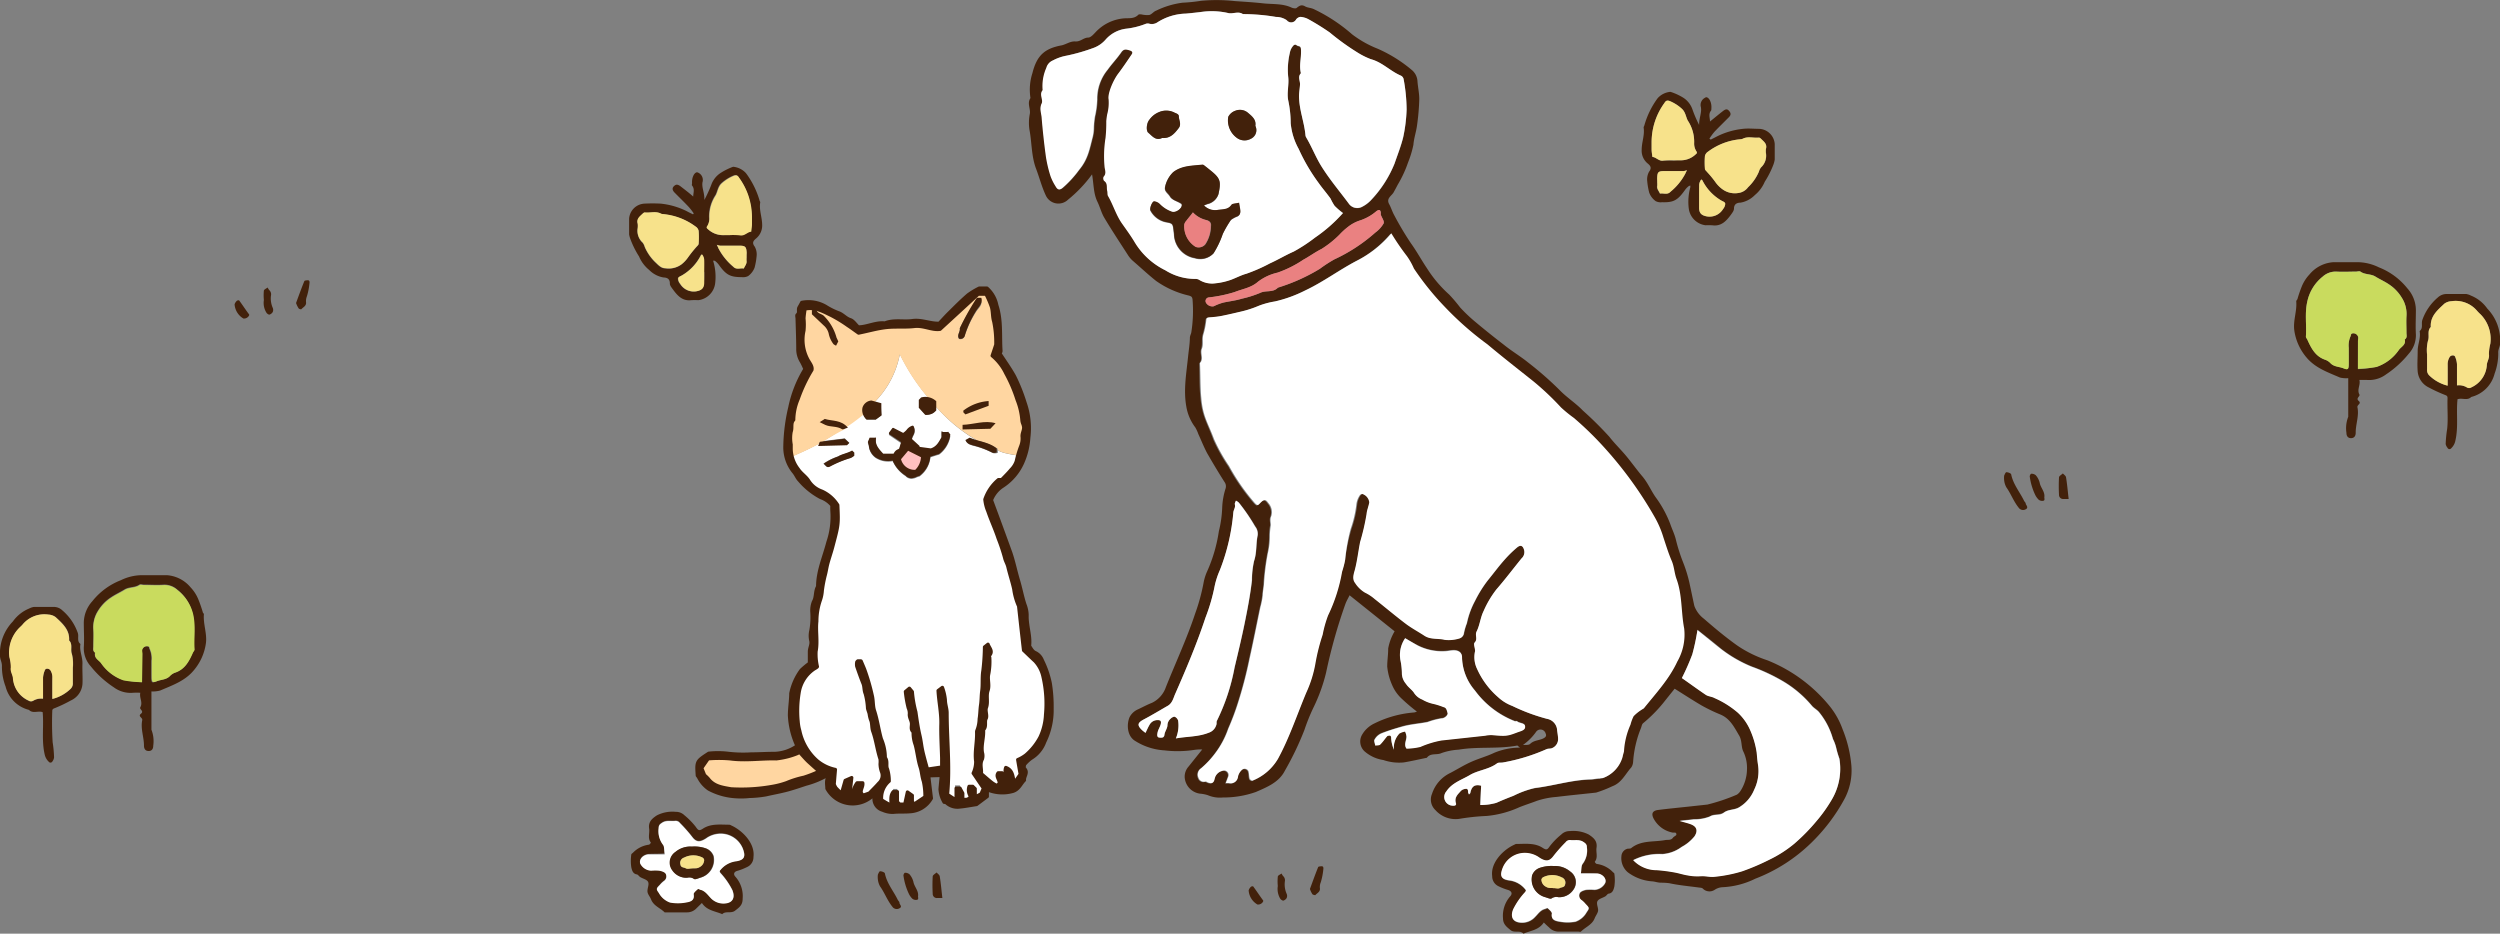
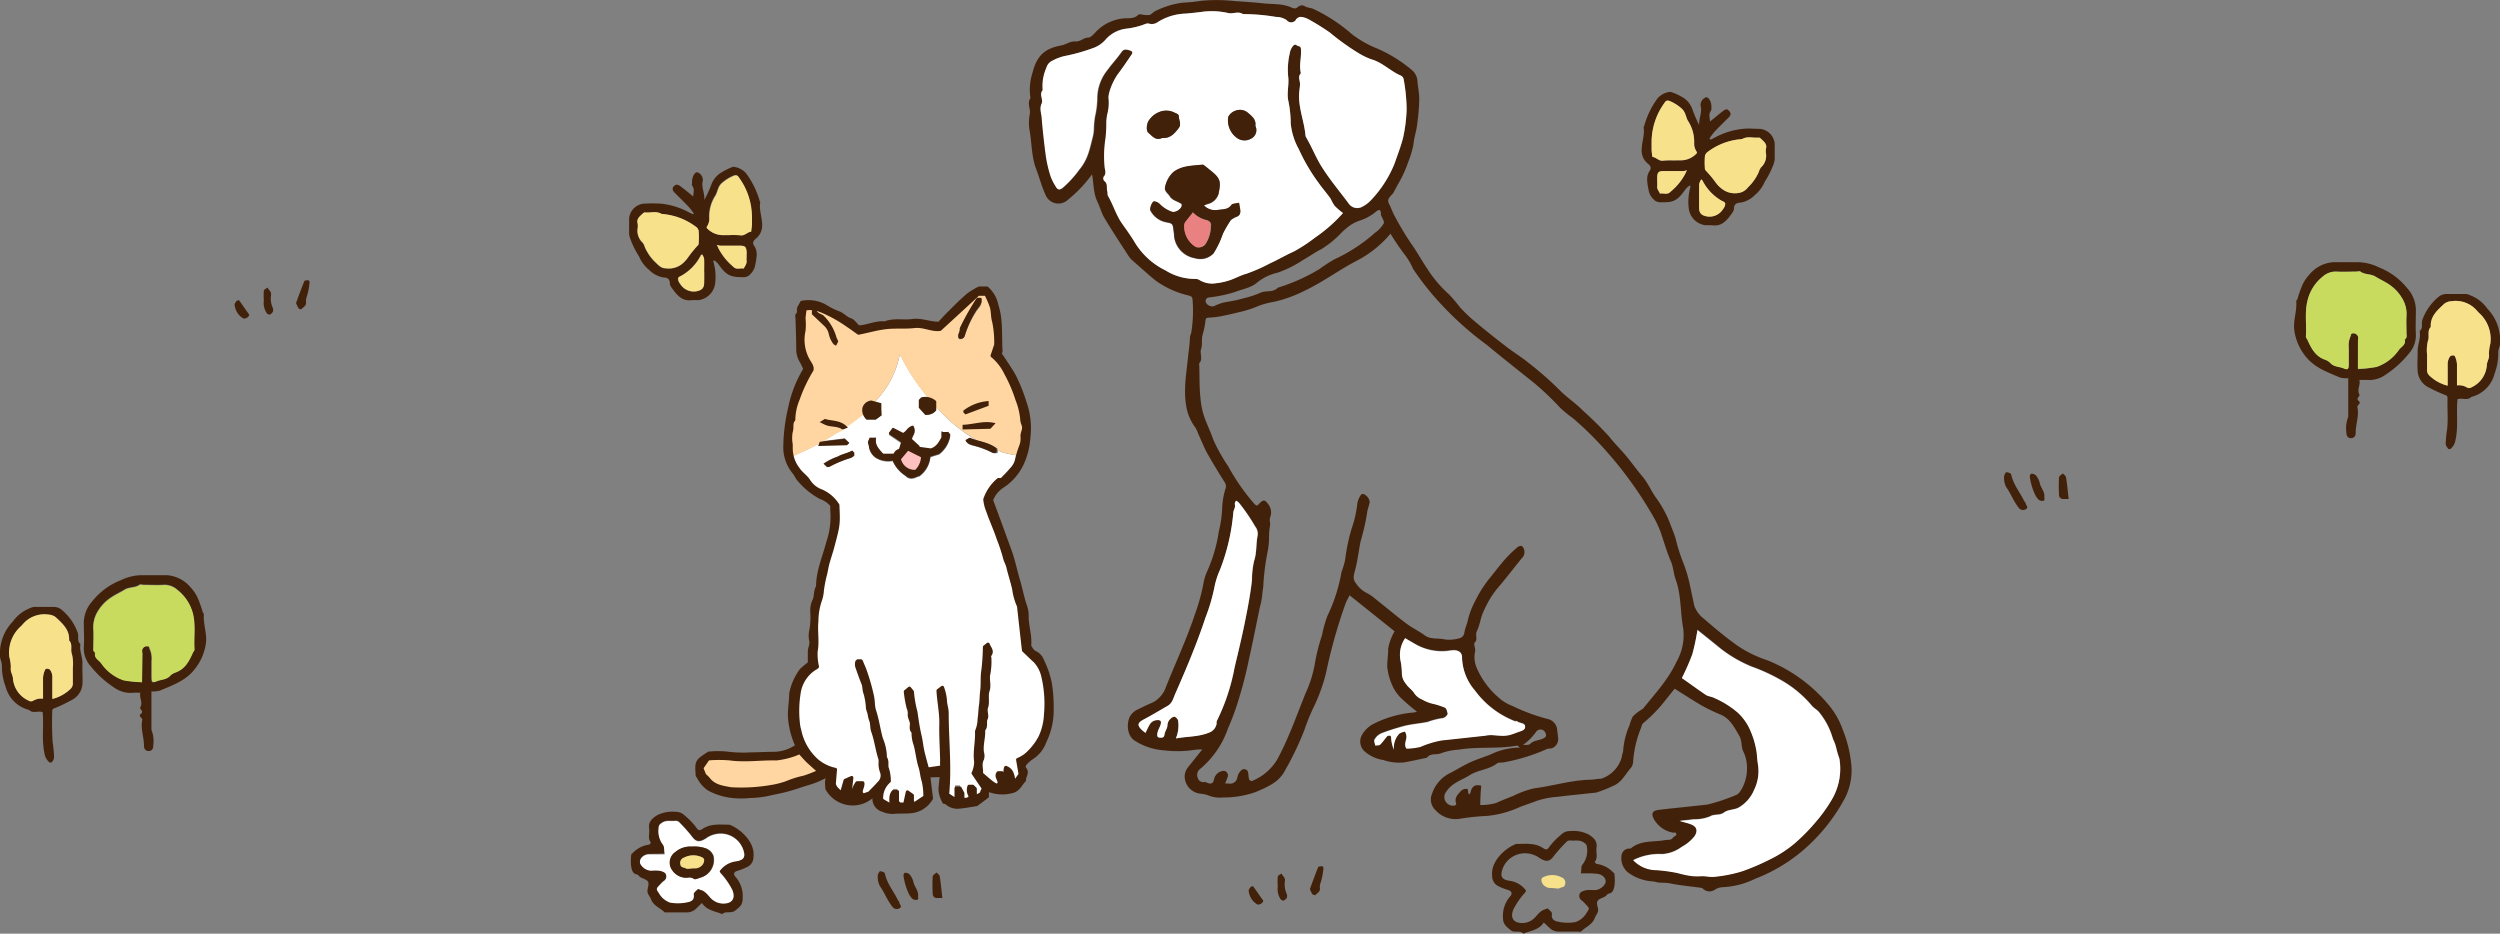
<svg xmlns="http://www.w3.org/2000/svg" width="388.44" height="145.07" viewBox="0 0 388.44 145.07">
  <rect x="0" y="0" width="388.44" height="145.07" fill="#808080" stroke="none" />
  <defs>
    <style>.cls-1,.cls-11,.cls-9{fill:#42210b;}.cls-1,.cls-12,.cls-13,.cls-2,.cls-3,.cls-6,.cls-7,.cls-9{fill-rule:evenodd;}.cls-2,.cls-4{fill:#fff;}.cls-3{fill:#ea8181;}.cls-5,.cls-6{fill:#ffd6a1;}.cls-10,.cls-7{fill:#ffc0c0;}.cls-8{fill:none;}.cls-9{stroke:#42210b;stroke-linecap:round;stroke-linejoin:round;stroke-width:0.53px;}.cls-12{fill:#f7e28b;}.cls-13{fill:#c9db5e;}</style>
  </defs>
  <g id="レイヤー_2" data-name="レイヤー 2">
    <g id="コンテンツ">
      <path class="cls-1" d="M236.17,116.16c-.34-.26-.4-.33-.43-.32-3,.57-6.09.13-9.1.64A9.73,9.73,0,0,0,224,117c-.75.37-1.72-.06-2.3.74-1.19.24-2.37.52-3.57.72a7.52,7.52,0,0,1-3.19-.37,5.72,5.72,0,0,1-2.78-1.23,2.08,2.08,0,0,1-.56-2.64,4.34,4.34,0,0,1,2-1.84,16.77,16.77,0,0,1,6.12-1.68,1.56,1.56,0,0,0,.43-.14,28.09,28.09,0,0,1-2.29-1.94,6.18,6.18,0,0,1-1.56-2.19,9.22,9.22,0,0,1-.76-2.87c0-.93.16-1.85.15-2.79a8.08,8.08,0,0,1,1-2.68l-7-5.6c-.21.45-.48.89-.65,1.36a82.12,82.12,0,0,0-3,10.67,26.71,26.71,0,0,1-2,5.5,30.72,30.72,0,0,0-1.37,3.41,46.92,46.92,0,0,1-3.05,6.35c-.9,1.77-2.75,2.52-4.5,3.28a15.1,15.1,0,0,1-5.11.85,4.74,4.74,0,0,1-2.35-.36,5.65,5.65,0,0,0-1.25-.24,2.75,2.75,0,0,1-2.34-2.56,2.36,2.36,0,0,1,.6-1.64l2.13-2.66a6.37,6.37,0,0,0-1.2.06,17,17,0,0,1-4.67.08,9.58,9.58,0,0,1-4.51-1.44c-1.3-.74-1.39-2.57-.92-3.7a2.65,2.65,0,0,1,1.33-1.24c.72-.34,1.42-.72,2.14-1a4.2,4.2,0,0,0,2.18-2.45c1.51-3.79,3.25-7.5,4.53-11.37A30.73,30.73,0,0,0,187,90.59a7.6,7.6,0,0,1,.56-1.81,23.56,23.56,0,0,0,1.82-6.23,17.85,17.85,0,0,0,.52-3.66,11.06,11.06,0,0,1,.53-3,1.13,1.13,0,0,0-.17-1c-.94-1.47-1.85-3-2.7-4.48-.53-1-.92-2-1.38-3a5.78,5.78,0,0,0-.46-1,7.35,7.35,0,0,1-1.39-3.21c-.47-2.59,0-5.15.26-7.7.1-1,.27-2,.29-3,0-.35.21-.65.23-.92a21.52,21.52,0,0,0,.18-5.07c-.06-.38-.16-.46-.58-.59a14.35,14.35,0,0,1-5.08-2.27c-1.26-1-2.46-2.13-3.69-3.19a4.29,4.29,0,0,1-.71-.87c-1.23-1.91-2.49-3.81-3.65-5.76-.46-.77-.67-1.68-1.07-2.49-.62-1.28-.56-2.69-.83-4.25a20.75,20.75,0,0,1-3.74,3.94,2.15,2.15,0,0,1-3.45-.67c-.64-1.36-1-2.82-1.54-4.22-.71-1.95-.62-4-1-6a7.2,7.2,0,0,1,.06-2.45c.14-.8-.46-1.65.1-2.45a8.42,8.42,0,0,1,.3-3.87c.67-2.68,1.83-3.81,4.47-4.31.76-.14,1.37-.67,2.2-.62s1.26-.59,2-.6c.38,0,.81-.48,1.14-.83a6.81,6.81,0,0,1,4.25-2.14c.81-.1,1.71.13,2.39-.57.09-.1.33-.08.5-.06a3.89,3.89,0,0,0,1.21.09c.39-.1.68-.54,1.06-.67A13.12,13.12,0,0,1,183.74.42a25.92,25.92,0,0,0,2.9-.3,26.33,26.33,0,0,1,5.25.05c1.45.1,2.94.19,4.38.35s3,0,4.41.66c.23.1.63.18.78.06.42-.34.75-.58,1.32-.25.4.23.89.21,1.36.43a25.88,25.88,0,0,1,5.94,3.91,16.52,16.52,0,0,0,4,2.25,21.83,21.83,0,0,1,5.31,3.32,2.44,2.44,0,0,1,.85,1.7c.07,1,.3,1.94.28,2.9a36.35,36.35,0,0,1-.35,4c-.13,1-.49,2-.56,3a16.05,16.05,0,0,1-.83,2.74,18.23,18.23,0,0,1-1.62,3.48c-.19.38-.4.76-.61,1.14-.31.59-1.22.94-.7,1.87.3.55.48,1.18.79,1.73a48.42,48.42,0,0,0,2.59,4.35c.91,1.26,1.63,2.61,2.49,3.88a19.45,19.45,0,0,0,3.45,4.08,24.73,24.73,0,0,1,1.7,2,24.89,24.89,0,0,0,2,1.94q2.37,2,4.81,3.87c1.24,1,2.58,1.79,3.8,2.78a52.36,52.36,0,0,1,4.82,4.22c1.14,1.19,2.54,2.06,3.66,3.23a55.78,55.78,0,0,1,4.09,4.05c.82,1.06,1.81,2,2.68,3.06S254.32,73,255.17,74s1.33,2.17,2.05,3.22a17.42,17.42,0,0,1,2.29,4.17c.27.8.66,1.57.87,2.41a27,27,0,0,0,1.12,3.54,21.38,21.38,0,0,1,1,3.24c.26,1.19.5,2.38.76,3.56a4.38,4.38,0,0,0,1.49,2c1.68,1.46,3.4,2.9,5.21,4.18a18.46,18.46,0,0,0,4.61,2.26,23.88,23.88,0,0,1,9.83,7.28,12.4,12.4,0,0,1,1.9,3.46,19.4,19.4,0,0,1,1.37,5.76,9.44,9.44,0,0,1-1.05,5,28.21,28.21,0,0,1-5.2,6.88,25.5,25.5,0,0,1-8.69,5.57,12.82,12.82,0,0,1-5.06,1.32,2.43,2.43,0,0,0-1.23.39,1.45,1.45,0,0,1-1.87-.18c-.12-.13-.4-.13-.61-.16-1.53-.21-3.08-.34-4.59-.67a9.7,9.7,0,0,0-1.29-.08c-.43,0-.84-.14-1.26-.2a7.15,7.15,0,0,1-3.89-1.41,2.87,2.87,0,0,1-1-2.51,1.26,1.26,0,0,1,1-1.17c.17,0,.39,0,.5-.07,1.56-1.27,3.5-.93,5.28-1.26.42-.08.91.08,1.24-.38.13-.19.5-.3.52-.48,0-.44-.35-.26-.6-.31a4.24,4.24,0,0,1-2.84-2c-.52-.86-.34-1.39.6-1.51,1.47-.19,2.95-.33,4.43-.49l3.23-.35a29.36,29.36,0,0,0,4.58-1.54,1.89,1.89,0,0,0,.57-.59,6.4,6.4,0,0,0,1-3.32,5.87,5.87,0,0,0-.55-2.75c-.39-.73-.18-1.72-.67-2.53-.76-1.28-1.4-2.63-2.91-3.26a26.43,26.43,0,0,1-2.89-1.39c-1.42-.83-2.81-1.74-4.22-2.62-.55.69-1.16,1.44-1.76,2.2a22.33,22.33,0,0,1-3.14,3.16c-.22.19-.24.58-.38.87a16.9,16.9,0,0,0-1.17,5.1,1.75,1.75,0,0,1-.29.9c-.91,1-1.48,2.37-2.91,2.91a19.45,19.45,0,0,1-2.55,1c-2,.22-4.09.42-6.13.67a12.74,12.74,0,0,0-3.08.61c-.9.35-1.82.63-2.73,1a15.79,15.79,0,0,1-5.06,1.35,34.2,34.2,0,0,0-4.26.45,4.19,4.19,0,0,1-3.71-1.36,2.25,2.25,0,0,1-.53-2.52,5.45,5.45,0,0,1,2.88-3.27c1.12-.59,2.18-1.26,3.36-1.77s2.32-.81,3.42-1.34A10.53,10.53,0,0,1,236.17,116.16ZM230,125.08a8.69,8.69,0,0,0,2.41-.3c.87-.39,1.76-.75,2.65-1.09a14.72,14.72,0,0,1,3.3-1.2c2.9-.37,5.73-1.26,8.67-1.34.46,0,.91-.09,1.37-.14.17,0,.34,0,.51-.06a4.89,4.89,0,0,0,3.09-3.37c0-.31.18-.61.2-.92a11.81,11.81,0,0,1,1-4,6.67,6.67,0,0,1,.49-1.32,6.51,6.51,0,0,1,1.23-1c.12-.1.3-.15.39-.26,1.86-2.32,3.91-4.51,5.17-7.24a8.38,8.38,0,0,0,1.06-5.14c-.49-2.54-.28-5.18-1.18-7.66-.34-.92-.37-2-.76-2.85-.51-1.18-.88-2.41-1.28-3.61a15.21,15.21,0,0,0-1.39-3.23,60.77,60.77,0,0,0-7.68-10.62A51.46,51.46,0,0,0,244.42,65a20.78,20.78,0,0,1-2-1.63,43,43,0,0,0-4.22-4c-2.42-1.93-4.84-3.84-7.22-5.81a49,49,0,0,1-6.79-6,43,43,0,0,1-4.63-5.78,10.56,10.56,0,0,0-1.08-1.92,38.42,38.42,0,0,1-2.43-3.55,17,17,0,0,1-5.26,4.21c-2.76,1.43-5.27,3.33-8.1,4.66a20.58,20.58,0,0,1-4.67,1.7,12.65,12.65,0,0,0-2.52.67,16.18,16.18,0,0,1-2.91.94c-1,.25-2,.48-3.06.68a16.26,16.26,0,0,1-1.71.19c-.29,0-.48.06-.52.46a12.39,12.39,0,0,1-.44,2.18c-.21.75,0,1.57-.24,2.24s.34,1.57-.3,2.22c.09,1.79,0,3.57.2,5.36.26,2.94,1.05,3.83,2,6.5a26.71,26.71,0,0,0,2.32,4.14,32.41,32.41,0,0,0,4,5.76c.45.49.52.35.84,0,.6-.6.85-.59,1.27,0a2.09,2.09,0,0,1,.46,2c-.25.54,0,1-.08,1.46a9.83,9.83,0,0,0-.15,1.6A11.76,11.76,0,0,1,196.9,86a38.08,38.08,0,0,0-.59,4.6c0,.66-.17,1.29-.2,1.94a12.13,12.13,0,0,1-.37,1.87c-.55,2.64-1.07,5.3-1.66,7.93a65.57,65.57,0,0,1-1.75,6.75,38.54,38.54,0,0,1-1.56,4.16,13.68,13.68,0,0,1-2.06,3.86,14,14,0,0,1-2.17,2.31,1.19,1.19,0,0,0-.41,1.51.87.87,0,0,0,1.08.56c.12,0,.28.12.43.17.57.19.87.06,1-.6a1.62,1.62,0,0,1,1.25-1.25.69.69,0,0,1,.85.93c-.11.33-.24.65-.38,1a3.47,3.47,0,0,1,.55,0,1.12,1.12,0,0,0,1.35-1,2,2,0,0,1,.55-1,.64.64,0,0,1,1.07.13c.12.37.08.79.19,1.17,0,.14.33.36.41.32a8,8,0,0,0,4-3.41c1.78-3.29,3-6.84,4.39-10.27a18.32,18.32,0,0,0,1.42-4.54,30.51,30.51,0,0,1,1.12-4.45,18.48,18.48,0,0,1,.84-3,25.52,25.52,0,0,0,2.18-6.79A13.8,13.8,0,0,0,209,87a29.42,29.42,0,0,1,1-4.84,17.55,17.55,0,0,0,.89-3.87,3.18,3.18,0,0,1,.51-1.32.51.51,0,0,1,.4-.23A1.56,1.56,0,0,1,212.82,78c-.11.62-.38,1.23-.43,1.85a35.77,35.77,0,0,1-1,4.32c-.29,1.46-.45,2.94-.83,4.37-.19.71-.42,1.41.06,2a4.65,4.65,0,0,0,1.52,1.48,6.86,6.86,0,0,1,1.52,1c1.61,1.27,3.18,2.6,4.82,3.84.92.69,2,1.2,2.91,1.87s2.09.37,3.12.63a5.56,5.56,0,0,0,2.37-.23,1,1,0,0,0,.61-.66,8.44,8.44,0,0,1,.48-1.68,12.66,12.66,0,0,1,1.25-3.44,19.33,19.33,0,0,1,2-3.22c.87-1.06,1.69-2.16,2.59-3.19a18.15,18.15,0,0,1,1.88-1.84c.6-.52,1-.31,1.16.47a1.31,1.31,0,0,1-.43,1.2c-1.3,1.6-2.54,3.25-3.89,4.8a15.51,15.51,0,0,0-2,3.38c-.49,1-.58,2.16-1.07,3.14-.3.59.22,1.2-.33,1.76-.2.21.13.87.08,1.31a4.18,4.18,0,0,0,.32,2.8,12.63,12.63,0,0,0,3.25,4.36,6.73,6.73,0,0,0,2.22,1.37,29.61,29.61,0,0,0,5.38,2,1.9,1.9,0,0,1,1.58,1.81c.06.45.12.91.15,1.36a1.51,1.51,0,0,1-1,1.4c-.26.09-.57,0-.82.15a29,29,0,0,1-6.81,2.07c-.28,0-.64,0-.84.11-1.27,1-2.91,1-4.24,1.83s-2.77,1.2-3.66,2.55a1.34,1.34,0,0,0,.93,2.21c.24,0,.69,0,.56-.39-.28-.9.32-1.38.79-1.92a1.21,1.21,0,0,1,.73-.3c.45-.07.31.34.38.58s.08.2.12.3c.08-.09.2-.17.22-.27.18-.83.54-1.39,1.68-1.1C230.07,123,230,124,230,125.08Zm-21.32-92a11.1,11.1,0,0,1-1.3-1.07,7.82,7.82,0,0,1-.62-1.1c-.17-.27-.38-.51-.57-.77-.43-.55-.87-1.08-1.27-1.65a29.09,29.09,0,0,1-3.13-5.33,10.15,10.15,0,0,1-1.24-4,17.2,17.2,0,0,0-.39-3.57c-.26-1.23.13-2.44,0-3.65a11.35,11.35,0,0,1,.26-3.72,2.16,2.16,0,0,1,.45-1c.16-.22.26-.47.61-.16s.59,0,.66.53c.15,1.28-.3,2.55,0,3.81-.54.56-.1,1.19-.14,1.78s-.14,1.18-.15,1.77c0,2.1.83,4.06,1,6.12a.82.82,0,0,0,.11.31c.89,1.49,1.5,3.13,2.45,4.62,1.26,2,2.77,3.78,4.16,5.65a1.6,1.6,0,0,0,1.94.57,5,5,0,0,0,1.42-1,18.06,18.06,0,0,0,3.77-5.82c.46-1.35,1-2.68,1.33-4.06a23.85,23.85,0,0,0,.53-4.29,26.57,26.57,0,0,0-.47-4.76.78.78,0,0,0-.39-.5c-1.64-.71-2.9-2.09-4.69-2.57a11.7,11.7,0,0,1-2.15-1.08,37.61,37.61,0,0,1-4.23-3.06A38.23,38.23,0,0,0,203.26,3a3,3,0,0,0-1.21-.34,1,1,0,0,0-.66.38.87.87,0,0,1-1.42.11,2.89,2.89,0,0,0-1.67-.51,30.58,30.58,0,0,0-5.14-.44c-.73-.5-1.53,0-2.27-.16A11.36,11.36,0,0,0,187,1.8c-.9.12-1.81.22-2.72.3a8.57,8.57,0,0,0-4.47,1.4,1.56,1.56,0,0,1-1.12.19.92.92,0,0,0-.63,0,11.75,11.75,0,0,1-3,.75,5.07,5.07,0,0,0-3.26,1.67A4.56,4.56,0,0,1,170,7.41a28.89,28.89,0,0,1-4.23,1.22,7.18,7.18,0,0,0-2.11.74,1.71,1.71,0,0,0-1,1.14,7,7,0,0,0-.57,3.47c-.59.67.14,1.51-.16,2.08-.41.78-.11,1.44,0,2.14q.25,3.07.67,6.13a20,20,0,0,0,.71,3,7.79,7.79,0,0,0,.77,1.56c.33.6.61.65,1.08.29a16.71,16.71,0,0,0,2.6-2.84c1.34-1.61,1.59-3.14,2.11-5.16a6.49,6.49,0,0,0,.16-1.44,14.45,14.45,0,0,1,.16-1.6,13.9,13.9,0,0,0,.36-2.69,7.06,7.06,0,0,1,1.62-4.64c.66-.93,1.47-1.76,2.11-2.7.43-.61.83-.46,1.38-.29.39.13.44.34.26.6-.68,1-1.38,2-2.1,3s-1.67,3.12-1.48,4a6.91,6.91,0,0,1-.21,2.28,9.13,9.13,0,0,0-.15,1.1,22.38,22.38,0,0,1-.12,2.61,18,18,0,0,0-.14,4.57c.07.48.29,1-.16,1.45a.67.67,0,0,0,.07.64c.61.4.36,1,.49,1.55.07.27,0,.61.14.83.8,1.37,1.23,2.93,2.15,4.24.64.91,1.3,1.81,1.88,2.76A11.36,11.36,0,0,0,181.07,42a8.66,8.66,0,0,0,4.73,1.31,1.12,1.12,0,0,1,.6.19,3.78,3.78,0,0,0,2.5.49,10.28,10.28,0,0,0,2.4-.55c.79-.3,1.58-.72,2.36-.93a25.53,25.53,0,0,0,3.66-1.61c1.25-.56,2.43-1.28,3.69-1.83a24.67,24.67,0,0,0,3.32-2.18A23.58,23.58,0,0,0,208.66,33.11Zm52.66,72.25c1.25.87,2.47,1.77,3.73,2.59.39.25.93.26,1.34.49a14.31,14.31,0,0,1,3.63,2.28,8.09,8.09,0,0,1,1.86,2.59,13.58,13.58,0,0,1,1.06,3.57c.06.68.11,1.37.22,2a6.54,6.54,0,0,1-.6,3.79,5.67,5.67,0,0,1-2.43,2.8c-.7.38-1.67.32-2.28.77s-1.49.16-2.21.62a6.42,6.42,0,0,1-2.46.43c-.61.08-1.22.13-2.22.24.85.25,1.3.35,1.72.51,1,.36,1.16,1,.6,1.89a6.55,6.55,0,0,1-2,1.65,5.66,5.66,0,0,1-3,1.11,9,9,0,0,0-4.52.94,5,5,0,0,0,3.63,1.55,25.43,25.43,0,0,1,2.86.37c.67.12,1.33.35,2,.45a7.81,7.81,0,0,0,1.93.13c.73-.07,1.44.15,2.11.09a21.86,21.86,0,0,0,4.39-.86,35.07,35.07,0,0,0,4.24-1.81,18.73,18.73,0,0,0,3.87-2.48,29.76,29.76,0,0,0,3.47-3.54,22.82,22.82,0,0,0,2.33-3.27,9.41,9.41,0,0,0,1.2-6.4,14.82,14.82,0,0,1-.46-1.53,6.23,6.23,0,0,0-.54-1.52,11.47,11.47,0,0,0-2.2-4.22c-.33-.37-.82-.62-1.12-1a17.38,17.38,0,0,0-4.37-3.71,28.75,28.75,0,0,0-4.92-2.31,20.33,20.33,0,0,1-4.8-2.77c-1.18-1-2.38-1.92-3.64-2.93a33.67,33.67,0,0,1-.8,3.78A36.82,36.82,0,0,1,261.32,105.36Zm-78.62,9.38c1.74-.32,3.47-.23,5.11-.9a1.79,1.79,0,0,0,1.19-1.23c.06-.2,0-.45.09-.63a31.7,31.7,0,0,0,2.74-8.26c.51-2.27,1.09-4.52,1.55-6.8s.89-4.48,1.15-6.76a13.9,13.9,0,0,1,.33-3c.45-1.29.28-2.65.56-4a1.85,1.85,0,0,0-.4-1.38,29.66,29.66,0,0,0-2.53-3.65,1.89,1.89,0,0,0-.46-.32c-.07.18-.23.4-.18.54.16.48-.17.84-.22,1.26a32,32,0,0,1-2.1,9,12.49,12.49,0,0,0-.79,2.4,28.86,28.86,0,0,1-1.45,5c-1.33,4-3,7.93-4.69,11.81-.29.65-.44,1.45-1.17,1.87-1.23.7-2.45,1.45-3.71,2.11-1,.53-1.09.9-.25,1.69.14.13.31.25.51.41.23-.48.4-.88.62-1.25a1.39,1.39,0,0,1,1.22-.74c.55,0,.6.3.53.61s-.41.87-.5,1.33c0,.24-.18.76.35.78.27,0,.66.13.72-.44s.46-1,.47-1.5a1.37,1.37,0,0,1,.49-1c.16-.17.48-.35.65-.3a1,1,0,0,1,.52.59A5.28,5.28,0,0,1,182.7,114.74Zm35.63-15.58a4.55,4.55,0,0,0-.77,3.4,11.06,11.06,0,0,1,.23,2.21,2.6,2.6,0,0,0,.64,1.47c.31.5.86.85,1.2,1.33a2.66,2.66,0,0,0,1.31,1.09,5.85,5.85,0,0,0,1.79.69,10.86,10.86,0,0,1,1.5.48c.54.11.49.61.65.91s-.43.85-.89.84a11.39,11.39,0,0,0-2.21.58c-1.36.27-2.74.34-4.1.75-1,.31-2.05.63-3.05,1a2.22,2.22,0,0,0-1.1,1c-.12.2.05.59.1.9.26,0,.62,0,.78-.15.41-.39.72-.88,1.1-1.31.08-.09.3-.09.44-.08s.14.17.16.26a5.48,5.48,0,0,0,.44,1.94,3.18,3.18,0,0,1,.84-2.52,2.47,2.47,0,0,1,.89-.31,2.54,2.54,0,0,1,.22.78c0,.62-.46,1.24,0,1.87a10.22,10.22,0,0,0,2.16-.27,14.7,14.7,0,0,1,3.26-1l6.81-.74a5.21,5.21,0,0,1,1-.1c2.26.21,2.45.16,4-.42.51-.19,1.18-.32,1.2-.84,0-.68-.86-.51-1.25-.88-.05,0-.22,0-.32,0a14,14,0,0,1-6.23-4.78,8.19,8.19,0,0,1-2-5.08c0-.81-.51-1.2-1.33-1.17-.46,0-.91.1-1.36.14a8.28,8.28,0,0,1-4.2-.89C219.63,99.93,219,99.55,218.33,99.16ZM188.58,47.59a8.17,8.17,0,0,1,1.49-.57c1-.21,1.93-.31,2.9-.61a16.69,16.69,0,0,0,2.78-.88c.91-.47,2,0,2.79-.83a28.72,28.72,0,0,0,6.51-2.92,21.27,21.27,0,0,1,2.26-1.47,26.06,26.06,0,0,0,6.37-4.17A4.56,4.56,0,0,0,215,34.71c.14-.31-.28-.87-.44-1.33a3.18,3.18,0,0,1,0-.34c-.08-.49-.29-.49-.68-.23a7.41,7.41,0,0,1-2.44,1.41,6,6,0,0,0-2,1.05,10.63,10.63,0,0,0-1.32,1.21,15.5,15.5,0,0,1-2.76,2.2c-1,.5-1.89,1.15-2.86,1.69a17.23,17.23,0,0,1-4,2,7.85,7.85,0,0,0-3,1.39c-1.09,1-2.43,1.13-3.64,1.62a21.4,21.4,0,0,1-4.05.84.56.56,0,0,0-.4.85A1.15,1.15,0,0,0,188.58,47.59Zm48.06,68.15c.37,0,.88.05,1.1-.15.58-.57,1.38-.54,2-.83s.51-.56.39-.87a.83.83,0,0,0-1.46-.18A8.33,8.33,0,0,1,236.64,115.74Z" />
-       <path class="cls-2" d="M230,125.08c.05-1.09.09-2,.13-3-1.14-.29-1.5.27-1.68,1.1,0,.1-.14.18-.22.27,0-.1-.09-.2-.12-.3s.07-.65-.38-.58a1.21,1.21,0,0,0-.73.3c-.47.54-1.07,1-.79,1.92.13.44-.32.42-.56.39a1.34,1.34,0,0,1-.93-2.21c.89-1.35,2.38-1.8,3.66-2.55s3-.88,4.24-1.83c.2-.14.56-.06.84-.11a29,29,0,0,0,6.81-2.07c.25-.11.56-.06.82-.15a1.51,1.51,0,0,0,1-1.4c0-.45-.09-.91-.15-1.36a1.9,1.9,0,0,0-1.58-1.81,29.61,29.61,0,0,1-5.38-2,6.73,6.73,0,0,1-2.22-1.37,12.63,12.63,0,0,1-3.25-4.36,4.18,4.18,0,0,1-.32-2.8c0-.44-.28-1.1-.08-1.31.55-.56,0-1.17.33-1.76.49-1,.58-2.16,1.07-3.14a15.51,15.51,0,0,1,2-3.38c1.35-1.55,2.59-3.2,3.89-4.8a1.31,1.31,0,0,0,.43-1.2c-.17-.78-.56-1-1.16-.47A18.15,18.15,0,0,0,233.74,87c-.9,1-1.72,2.13-2.59,3.19a19.33,19.33,0,0,0-2,3.22,12.66,12.66,0,0,0-1.25,3.44,8.44,8.44,0,0,0-.48,1.68,1,1,0,0,1-.61.66,5.56,5.56,0,0,1-2.37.23c-1-.26-2.16,0-3.12-.63s-2-1.18-2.91-1.87c-1.64-1.24-3.21-2.57-4.82-3.84a6.86,6.86,0,0,0-1.52-1,4.65,4.65,0,0,1-1.52-1.48c-.48-.62-.25-1.32-.06-2,.38-1.43.54-2.91.83-4.37a35.77,35.77,0,0,0,1-4.32c.05-.62.32-1.23.43-1.85a1.56,1.56,0,0,0-1.09-1.31.51.51,0,0,0-.4.23,3.18,3.18,0,0,0-.51,1.32,17.55,17.55,0,0,1-.89,3.87A29.42,29.42,0,0,0,209,87a13.8,13.8,0,0,1-.47,1.84,25.52,25.52,0,0,1-2.18,6.79,18.48,18.48,0,0,0-.84,3,30.51,30.51,0,0,0-1.12,4.45,18.32,18.32,0,0,1-1.42,4.54c-1.44,3.43-2.61,7-4.39,10.27a8,8,0,0,1-4,3.41c-.08,0-.37-.18-.41-.32-.11-.38-.07-.8-.19-1.17a.64.64,0,0,0-1.07-.13,2,2,0,0,0-.55,1,1.12,1.12,0,0,1-1.35,1,3.47,3.47,0,0,0-.55,0c.14-.38.27-.7.38-1a.69.69,0,0,0-.85-.93,1.62,1.62,0,0,0-1.25,1.25c-.14.66-.44.79-1,.6-.15-.05-.31-.2-.43-.17a.87.87,0,0,1-1.08-.56,1.19,1.19,0,0,1,.41-1.51,14,14,0,0,0,2.17-2.31,13.68,13.68,0,0,0,2.06-3.86,38.54,38.54,0,0,0,1.56-4.16,65.57,65.57,0,0,0,1.75-6.75c.59-2.63,1.11-5.29,1.66-7.93a12.13,12.13,0,0,0,.37-1.87c0-.65.18-1.28.2-1.94a38.08,38.08,0,0,1,.59-4.6,11.76,11.76,0,0,0,.31-2.72,9.83,9.83,0,0,1,.15-1.6c0-.48-.17-.92.08-1.46a2.09,2.09,0,0,0-.46-2c-.42-.61-.67-.62-1.27,0-.32.33-.39.47-.84,0a32.41,32.41,0,0,1-4-5.76,26.71,26.71,0,0,1-2.32-4.14c-1-2.67-1.76-3.56-2-6.5-.16-1.79-.11-3.57-.2-5.36.64-.65,0-1.47.3-2.22s0-1.49.24-2.24a12.39,12.39,0,0,0,.44-2.18c0-.4.23-.43.52-.46a16.26,16.26,0,0,0,1.71-.19c1-.2,2-.43,3.06-.68a16.18,16.18,0,0,0,2.91-.94,12.65,12.65,0,0,1,2.52-.67,20.58,20.58,0,0,0,4.67-1.7c2.83-1.33,5.34-3.23,8.1-4.66a17,17,0,0,0,5.26-4.21,38.42,38.42,0,0,0,2.43,3.55,10.56,10.56,0,0,1,1.08,1.92,43,43,0,0,0,4.63,5.78,49,49,0,0,0,6.79,6c2.38,2,4.8,3.88,7.22,5.81a43,43,0,0,1,4.22,4,20.78,20.78,0,0,0,2,1.63,51.46,51.46,0,0,1,4.84,4.73,60.77,60.77,0,0,1,7.68,10.62,15.21,15.21,0,0,1,1.39,3.23c.4,1.2.77,2.43,1.28,3.61.39.89.42,1.93.76,2.85.9,2.48.69,5.12,1.18,7.66a8.38,8.38,0,0,1-1.06,5.14c-1.26,2.73-3.31,4.92-5.17,7.24-.09.11-.27.16-.39.26a6.51,6.51,0,0,0-1.23,1,6.67,6.67,0,0,0-.49,1.32,11.81,11.81,0,0,0-1,4c0,.31-.17.61-.2.92a4.89,4.89,0,0,1-3.09,3.37c-.17,0-.34,0-.51.06-.46,0-.91.13-1.37.14-2.94.08-5.77,1-8.67,1.34a14.72,14.72,0,0,0-3.3,1.2c-.89.34-1.78.7-2.65,1.09A8.69,8.69,0,0,1,230,125.08Z" />
      <path class="cls-2" d="M208.66,33.11a23.58,23.58,0,0,1-4.33,3.81A24.67,24.67,0,0,1,201,39.1c-1.26.55-2.44,1.27-3.69,1.83a25.53,25.53,0,0,1-3.66,1.61c-.78.21-1.57.63-2.36.93a10.28,10.28,0,0,1-2.4.55,3.78,3.78,0,0,1-2.5-.49,1.12,1.12,0,0,0-.6-.19A8.66,8.66,0,0,1,181.07,42a11.36,11.36,0,0,1-4.87-4.52c-.58-.95-1.24-1.85-1.88-2.76-.92-1.31-1.35-2.87-2.15-4.24-.14-.22-.07-.56-.14-.83-.13-.52.12-1.15-.49-1.55a.67.67,0,0,1-.07-.64c.45-.46.23-1,.16-1.45a18,18,0,0,1,.14-4.57,22.38,22.38,0,0,0,.12-2.61,9.13,9.13,0,0,1,.15-1.1,6.91,6.91,0,0,0,.21-2.28c-.19-.89.72-3,1.48-4s1.42-2,2.1-3c.18-.26.13-.47-.26-.6-.55-.17-.95-.32-1.38.29-.64.94-1.45,1.77-2.11,2.7a7.06,7.06,0,0,0-1.62,4.64,13.9,13.9,0,0,1-.36,2.69,14.45,14.45,0,0,0-.16,1.6,6.49,6.49,0,0,1-.16,1.44c-.52,2-.77,3.55-2.11,5.16a16.71,16.71,0,0,1-2.6,2.84c-.47.36-.75.31-1.08-.29a7.79,7.79,0,0,1-.77-1.56,20,20,0,0,1-.71-3q-.42-3.06-.67-6.13c-.06-.7-.36-1.36,0-2.14.3-.57-.43-1.41.16-2.08a7,7,0,0,1,.57-3.47,1.71,1.71,0,0,1,1-1.14,7.18,7.18,0,0,1,2.11-.74A28.89,28.89,0,0,0,170,7.41a4.56,4.56,0,0,0,1.81-1.28A5.07,5.07,0,0,1,175,4.46a11.75,11.75,0,0,0,3-.75.92.92,0,0,1,.63,0,1.56,1.56,0,0,0,1.12-.19,8.57,8.57,0,0,1,4.47-1.4c.91-.08,1.82-.18,2.72-.3a11.36,11.36,0,0,1,3.9.21c.74.17,1.54-.34,2.27.16a30.58,30.58,0,0,1,5.14.44,2.89,2.89,0,0,1,1.67.51A.87.87,0,0,0,201.39,3a1,1,0,0,1,.66-.38,3,3,0,0,1,1.21.34,38.23,38.23,0,0,1,3.35,2.08,37.61,37.61,0,0,0,4.23,3.06A11.7,11.7,0,0,0,213,9.19c1.79.48,3,1.86,4.69,2.57a.78.78,0,0,1,.39.5,26.57,26.57,0,0,1,.47,4.76,23.85,23.85,0,0,1-.53,4.29c-.34,1.38-.87,2.71-1.33,4.06a18.06,18.06,0,0,1-3.77,5.82,5,5,0,0,1-1.42,1,1.6,1.6,0,0,1-1.94-.57c-1.39-1.87-2.9-3.66-4.16-5.65-.95-1.49-1.56-3.13-2.45-4.62a.82.82,0,0,1-.11-.31c-.18-2.06-1-4-1-6.12,0-.59.11-1.18.15-1.77s-.4-1.22.14-1.78c-.33-1.26.12-2.53,0-3.81-.07-.53-.46-.35-.66-.53s-.45-.06-.61.16a2.16,2.16,0,0,0-.45,1,11.35,11.35,0,0,0-.26,3.72c.17,1.21-.22,2.42,0,3.65a17.2,17.2,0,0,1,.39,3.57,10.15,10.15,0,0,0,1.24,4,29.09,29.09,0,0,0,3.13,5.33c.4.57.84,1.1,1.27,1.65.19.26.4.5.57.77a7.82,7.82,0,0,0,.62,1.1A11.1,11.1,0,0,0,208.66,33.11Zm-21.59-1.19.51-.17a2.33,2.33,0,0,0,1.74-1.55c.4-1.88.35-2.39-1.12-3.58-.31-.25-.62-.51-.94-.75-.13-.1-.28-.25-.41-.24-1.59.17-3.23.12-4.58,1.18A4.41,4.41,0,0,0,181,29.08c-.15.7.47,1,.76,1.48s1,.68,1.53,1c.13.06.3.18.31.29.06.58-.92,1.28-1.52,1.11a4.83,4.83,0,0,1-1.92-1.22,1.53,1.53,0,0,0-.86-.41c-.32,0-.75,1.14-.57,1.42a3.52,3.52,0,0,0,2.41,1.81c1,.15,1.06.26,1.17,1.19,0,.22.05.45.08.68a3.89,3.89,0,0,0,3.25,3.72,2.82,2.82,0,0,0,2.89-.75,14.28,14.28,0,0,0,1.43-3,16.58,16.58,0,0,1,1.27-2.18,4.15,4.15,0,0,1,.81-.47c.64-.2.71-.64.62-1.19-.06-.32-.11-.64-.17-1-.49.13-1.05.1-1.2.34-.55.82-1.38.64-2.12.78A2.43,2.43,0,0,1,187.07,31.92Zm-6.51-10.48c1.26.1,1.94-.69,2.59-1.55.44-.6,0-1.2,0-1.79,0-.41-.5-.46-.82-.65a2.82,2.82,0,0,0-2.28,0,3.39,3.39,0,0,0-1.48,1.18c-.45.51-.53,1.67-.18,2C179,21.12,179.58,21.92,180.56,21.44Zm14.49-1.88c.15-.93-.45-1.45-1.09-2a1.91,1.91,0,0,0-2-.34,1.94,1.94,0,0,0-1.08.93,3.32,3.32,0,0,0,1.24,3.21,2,2,0,0,0,2.25.21A1.47,1.47,0,0,0,195.05,19.56Z" />
      <path class="cls-2" d="M261.32,105.36a36.82,36.82,0,0,0,1.62-3.68,33.67,33.67,0,0,0,.8-3.78c1.26,1,2.46,2,3.64,2.93a20.33,20.33,0,0,0,4.8,2.77,28.75,28.75,0,0,1,4.92,2.31,17.38,17.38,0,0,1,4.37,3.71c.3.39.79.64,1.12,1a11.47,11.47,0,0,1,2.2,4.22,6.23,6.23,0,0,1,.54,1.52,14.82,14.82,0,0,0,.46,1.53,9.41,9.41,0,0,1-1.2,6.4,22.82,22.82,0,0,1-2.33,3.27,29.76,29.76,0,0,1-3.47,3.54,18.73,18.73,0,0,1-3.87,2.48,35.07,35.07,0,0,1-4.24,1.81,21.86,21.86,0,0,1-4.39.86c-.67.06-1.38-.16-2.11-.09a7.81,7.81,0,0,1-1.93-.13c-.68-.1-1.34-.33-2-.45a25.43,25.43,0,0,0-2.86-.37,5,5,0,0,1-3.63-1.55,9,9,0,0,1,4.52-.94,5.66,5.66,0,0,0,3-1.11,6.55,6.55,0,0,0,2-1.65c.56-.85.38-1.53-.6-1.89-.42-.16-.87-.26-1.72-.51,1-.11,1.61-.16,2.22-.24a6.42,6.42,0,0,0,2.46-.43c.72-.46,1.51-.09,2.21-.62s1.58-.39,2.28-.77a5.67,5.67,0,0,0,2.43-2.8,6.54,6.54,0,0,0,.6-3.79c-.11-.67-.16-1.36-.22-2a13.58,13.58,0,0,0-1.06-3.57,8.09,8.09,0,0,0-1.86-2.59,14.31,14.31,0,0,0-3.63-2.28c-.41-.23-.95-.24-1.34-.49C263.79,107.13,262.57,106.23,261.32,105.36Z" />
      <path class="cls-2" d="M182.7,114.74a5.28,5.28,0,0,0,.35-2.78,1,1,0,0,0-.52-.59c-.17-.05-.49.13-.65.3a1.37,1.37,0,0,0-.49,1c0,.5-.41,1-.47,1.5s-.45.45-.72.44c-.53,0-.39-.54-.35-.78.09-.46.4-.88.5-1.33s0-.64-.53-.61a1.39,1.39,0,0,0-1.22.74c-.22.37-.39.77-.62,1.25-.2-.16-.37-.28-.51-.41-.84-.79-.74-1.16.25-1.69,1.26-.66,2.48-1.41,3.71-2.11.73-.42.88-1.22,1.17-1.87,1.71-3.88,3.36-7.78,4.69-11.81a28.86,28.86,0,0,0,1.45-5,12.49,12.49,0,0,1,.79-2.4,32,32,0,0,0,2.1-9c.05-.42.38-.78.22-1.26,0-.14.11-.36.18-.54a1.89,1.89,0,0,1,.46.32A29.66,29.66,0,0,1,195,81.8a1.85,1.85,0,0,1,.4,1.38c-.28,1.31-.11,2.67-.56,4a13.9,13.9,0,0,0-.33,3c-.26,2.28-.69,4.52-1.15,6.76s-1,4.53-1.55,6.8a31.7,31.7,0,0,1-2.74,8.26c-.1.18,0,.43-.09.63a1.79,1.79,0,0,1-1.19,1.23C186.17,114.51,184.44,114.42,182.7,114.74Z" />
      <path class="cls-2" d="M218.33,99.16c.66.39,1.3.77,1.95,1.14a8.28,8.28,0,0,0,4.2.89c.45,0,.9-.12,1.36-.14.82,0,1.36.36,1.33,1.17a8.19,8.19,0,0,0,2,5.08,14,14,0,0,0,6.23,4.78c.1,0,.27-.06.32,0,.39.37,1.29.2,1.25.88,0,.52-.69.65-1.2.84-1.53.58-1.72.63-4,.42a5.21,5.21,0,0,0-1,.1l-6.81.74a14.7,14.7,0,0,0-3.26,1,10.22,10.22,0,0,1-2.16.27c-.45-.63,0-1.25,0-1.87a2.54,2.54,0,0,0-.22-.78,2.47,2.47,0,0,0-.89.31,3.18,3.18,0,0,0-.84,2.52,5.48,5.48,0,0,1-.44-1.94c0-.09-.09-.25-.16-.26s-.36,0-.44.08c-.38.43-.69.92-1.1,1.31-.16.15-.52.11-.78.15,0-.31-.22-.7-.1-.9a2.22,2.22,0,0,1,1.1-1c1-.4,2-.72,3.05-1,1.36-.41,2.74-.48,4.1-.75a11.39,11.39,0,0,1,2.21-.58c.46,0,1-.54.89-.84s-.11-.8-.65-.91a10.86,10.86,0,0,0-1.5-.48,5.85,5.85,0,0,1-1.79-.69,2.66,2.66,0,0,1-1.31-1.09c-.34-.48-.89-.83-1.2-1.33a2.6,2.6,0,0,1-.64-1.47,11.06,11.06,0,0,0-.23-2.21A4.55,4.55,0,0,1,218.33,99.16Z" />
-       <path class="cls-3" d="M188.58,47.59a1.15,1.15,0,0,1-1.19-.53.56.56,0,0,1,.4-.85,21.4,21.4,0,0,0,4.05-.84c1.21-.49,2.55-.66,3.64-1.62a7.85,7.85,0,0,1,3-1.39,17.23,17.23,0,0,0,4-2c1-.54,1.86-1.19,2.86-1.69a15.5,15.5,0,0,0,2.76-2.2,10.63,10.63,0,0,1,1.32-1.21,6,6,0,0,1,2-1.05,7.41,7.41,0,0,0,2.44-1.41c.39-.26.6-.26.68.23a3.18,3.18,0,0,0,0,.34c.16.46.58,1,.44,1.33a4.56,4.56,0,0,1-1.28,1.43,26.06,26.06,0,0,1-6.37,4.17,21.27,21.27,0,0,0-2.26,1.47,28.72,28.72,0,0,1-6.51,2.92c-.75.82-1.88.36-2.79.83a16.69,16.69,0,0,1-2.78.88c-1,.3-1.94.4-2.9.61A8.17,8.17,0,0,0,188.58,47.59Z" />
      <path class="cls-1" d="M187.07,31.92a2.43,2.43,0,0,0,2.14.69c.74-.14,1.57,0,2.12-.78.15-.24.71-.21,1.2-.34.06.37.11.69.17,1,.09.55,0,1-.62,1.19a4.15,4.15,0,0,0-.81.47A16.58,16.58,0,0,0,190,36.34a14.28,14.28,0,0,1-1.43,3,2.82,2.82,0,0,1-2.89.75,3.89,3.89,0,0,1-3.25-3.72c0-.23-.05-.46-.08-.68-.11-.93-.16-1-1.17-1.19a3.52,3.52,0,0,1-2.41-1.81c-.18-.28.25-1.43.57-1.42a1.53,1.53,0,0,1,.86.41,4.83,4.83,0,0,0,1.92,1.22c.6.17,1.58-.53,1.52-1.11,0-.11-.18-.23-.31-.29-.53-.29-1.19-.41-1.53-1s-.91-.78-.76-1.48a4.41,4.41,0,0,1,1.23-2.27c1.35-1.06,3-1,4.58-1.18.13,0,.28.14.41.24.32.24.63.5.94.75,1.47,1.19,1.52,1.7,1.12,3.58a2.33,2.33,0,0,1-1.74,1.55ZM185.35,33c-.39.49-.72.88-1,1.29a1.38,1.38,0,0,0-.32.56,3.74,3.74,0,0,0,1.79,3.51,1.34,1.34,0,0,0,1.48-.39,5.23,5.23,0,0,0,.87-2.87c.08-.54-.27-.81-.76-.92A4.15,4.15,0,0,1,185.35,33Z" />
      <path class="cls-1" d="M180.56,21.44c-1,.48-1.53-.32-2.15-.84-.35-.3-.27-1.46.18-2a3.39,3.39,0,0,1,1.48-1.18,2.82,2.82,0,0,1,2.28,0c.32.19.8.24.82.65,0,.59.42,1.19,0,1.79C182.5,20.75,181.82,21.54,180.56,21.44Z" />
      <path class="cls-1" d="M195.05,19.56a1.47,1.47,0,0,1-.72,2,2,2,0,0,1-2.25-.21,3.32,3.32,0,0,1-1.24-3.21,1.94,1.94,0,0,1,1.08-.93,1.91,1.91,0,0,1,2,.34C194.6,18.11,195.2,18.63,195.05,19.56Z" />
      <path class="cls-3" d="M185.35,33a4.15,4.15,0,0,0,2,1.18c.49.11.84.38.76.92a5.23,5.23,0,0,1-.87,2.87,1.34,1.34,0,0,1-1.48.39A3.74,3.74,0,0,1,184,34.86a1.38,1.38,0,0,1,.32-.56C184.63,33.89,185,33.5,185.35,33Z" />
      <path class="cls-4" d="M162.11,105.14a5.1,5.1,0,0,0-1.26-2.49c-.62-.57-1.21-1.16-1.78-1.7-.15-1.26-.28-2.47-.42-3.69l-.33-3s0-.09,0-.12a9.16,9.16,0,0,1-.77-2.7c-.27-1.16-.64-2.28-.91-3.44-.11-.48-.41-.93-.51-1.41a28,28,0,0,0-1-3c-.47-1.43-1.12-2.81-1.61-4.25a6.29,6.29,0,0,1-.46-1.84,6,6,0,0,1,2.1-3.1h.5a8.43,8.43,0,0,0,1.47-1.55,3.3,3.3,0,0,0,.81-1.29c.05-.26.23-.52.29-.76-1.14-.18-2.86-.47-3.19-.89v.45a1.39,1.39,0,0,1-.41.08.92.92,0,0,1-.38-.05,12.93,12.93,0,0,0-3-1.12c-.44-.14-.94-.22-1.18-.83.27-.14.42-.25.63-.36a10.18,10.18,0,0,0,1.14.39,25.18,25.18,0,0,1-6.6-5.51l0,.82c0,.47-.82.68-1.46.64-.25-.27-.47-.58-.8-1l0-1.14c0-.09.07-.18.22-.34a4.57,4.57,0,0,1,1.17,0A32.27,32.27,0,0,1,139.82,55a14.22,14.22,0,0,1-3.95,7.49c.36.09,1,.19,1,.29l.05,1.71c0,.13-.49.4-.87.73l-1.3,0c-.25,0-.49-.61-.59-1a31.16,31.16,0,0,1-2.62,2l.13.15c-.39.12-.66.39-.81.29-1,.69-2,1.31-3,1.87l3.4-.42c.29.27.5.5.72.7a.93.93,0,0,1-.49.24l-4.23.09c.06,0,0-.16,0-.25-1.67.92-3.17,1.59-4.22,2a6.94,6.94,0,0,0,1,1.9c.46.7,1.22,1.13,1.63,1.82a3.93,3.93,0,0,0,2,1.57,5.6,5.6,0,0,1,2.51,2.17c.14,3.06.12,3.06-.8,6.53-.24.91-.56,1.79-.79,2.69-.15.57-.22,1.16-.38,1.72a20.77,20.77,0,0,0-.44,2.33,5.34,5.34,0,0,1-.31,1.51,10.47,10.47,0,0,0-.54,3.27c-.17,1.55.18,3.11-.12,4.69a9,9,0,0,0,.2,2.36.2.2,0,0,1-.08.1,3.89,3.89,0,0,1-.4.25,5.44,5.44,0,0,0-2.36,3.76,17.38,17.38,0,0,0-.14,4.44,7,7,0,0,0,.25,1.41,8.56,8.56,0,0,0,2.71,4.66,6.52,6.52,0,0,0,2.83,1.37c-.06.7-.12,1.42-.19,2.27a2.8,2.8,0,0,0,.29.59,11.88,11.88,0,0,0,.87.84c.2-.7.38-1.37.57-2l1-.44c-.1.94-.19,1.73-.27,2.43l.5.54a3.1,3.1,0,0,1,.61-2.15l.87,0c.14.71-.72,1.42.13,1.9l.91-.32c.44-.46,1-1,1.49-1.56a1.59,1.59,0,0,0,.4-1.79,3.81,3.81,0,0,1-.21-1.17,3.76,3.76,0,0,0,0-.76c-.48-1.42-.63-2.93-1.14-4.33-.21-.6-.09-1.24-.33-1.76a4.09,4.09,0,0,1-.22-.92c-.07-.31-.21-.6-.26-.9a9.37,9.37,0,0,0-.37-2.27c-.21-.51-.13-1-.32-1.51-.35-.9-.68-1.82-1-2.74a2.26,2.26,0,0,1,0-.69c0-.07.08-.25.13-.25h.53a10.16,10.16,0,0,0,.54,1.35,32.86,32.86,0,0,1,1.18,4.09c.2.78.11,1.66.36,2.42.47,1.42.65,2.92,1.06,4.37a7.45,7.45,0,0,1,.61,2.92c.43.53.09,1.25.34,1.76a6.31,6.31,0,0,1,.27,1.87,3.46,3.46,0,0,0-1.18,2.93c.42.25.88.37,1.5.74a5,5,0,0,1,.32-2.32l.63,0,0,1.9c0,.16.29.34.38.66l.8,0a7.61,7.61,0,0,1,.52-2,1.44,1.44,0,0,0,.85.36l0,1c0,.13.11.22.22.32.55-.36,1-.73,1.6-1.1a10.09,10.09,0,0,0-.28-2.41c-.25-.74-.28-1.5-.51-2.2-.36-1.14-.46-2.33-.78-3.48a5.52,5.52,0,0,1-.32-2c-.48-.39-.2-.94-.27-1.4s-.38-.89-.32-1.4a2.39,2.39,0,0,0-.17-.93,15.29,15.29,0,0,1-.45-2.53l.61-.51.44.53a18,18,0,0,0,.55,3.16c.17,1.19.34,2.38.62,3.56.11.49.19,1,.27,1.52s.2,1.1.33,1.65c.2.75.57,1.49.75,2.15.81-.12,1.43-.22,2.39-.33l0-1.42c0-1.76-.31-3.52-.27-5.28s-.43-3.45-.52-5.18c.21-.16.36-.3.61-.49a7.71,7.71,0,0,1,.43,1.94c0,.67.25,1.35.26,2,0,4.2.41,8.41,0,12.69a6.13,6.13,0,0,1,1.28.89l-.06-2.22.74,0a4.3,4.3,0,0,1,.26,1.14l0,.92c1,.09,1,0,1.33-.49a1.84,1.84,0,0,1-.15-1.61l.54,0c.12,0,.25.29.39.42,0,.32,0,.68,0,1,0,.06.11.12.2.19l.73-.38c.13-.32.24-.57.37-.86-.55-.82-1.1-1.62-1.59-2.34a4.47,4.47,0,0,0,.41-1.8c-.22-1.53.18-3,.13-4.56a.81.81,0,0,1,.06-.35,5,5,0,0,0,.34-1.73c.12-.71.11-1.44.22-2.17s.08-1.44.18-2.17c.15-1,0-2.11.18-3.18a33.89,33.89,0,0,0,.24-3.65l.53-.42c.23.61.79,1.06.26,1.7-.07.08-.05.24,0,.36a10,10,0,0,1-.17,2.55c-.19.83.19,1.72-.1,2.58s.07,1.76-.25,2.65c-.19.51.2,1.27,0,1.72s.1,1.26-.41,1.72c.1,1.19-.37,2.35-.17,3.55a1.79,1.79,0,0,1,0,1c-.43.81-.05,1.61-.17,2.27.63.53,1.15,1,1.69,1.42a4.4,4.4,0,0,0,.74.43l.37-.31c.11-.61-.61-1-.16-1.68h.59c.15.64.3,1.12.45,1.68a.16.16,0,0,0,0-.07l.22.48c.47-1-.45-1.9-.08-2.89,1.1.39,1.08,1.38,1.31,2.39.35-.51.63-.91.93-1.36-.12-.74-.24-1.48-.38-2.25a6.08,6.08,0,0,0,1.27-.75,9.55,9.55,0,0,0,2.2-2.76,9.2,9.2,0,0,0,.86-3.52A18.24,18.24,0,0,0,162.11,105.14ZM132.56,70.81c0,.11-.27.29-.47.35a17.12,17.12,0,0,0-3.16,1.31c-.41.19-.42.17-1-.43a9.29,9.29,0,0,1,2.23-1.11c.71-.41,1.46-.4,2.17-.83.09.09.24.09.24.21Zm13.34-.15-.06,0-1.27.4a4.2,4.2,0,0,1-1.73,3l-.06,0a2.28,2.28,0,0,0-.36.13,2,2,0,0,1-.78.21,1.22,1.22,0,0,1-.93-.41,5.25,5.25,0,0,1-2-2.33,3.63,3.63,0,0,1-2.61-.47A2.52,2.52,0,0,1,135,69.39c0-.17-.09-.35-.14-.52a.11.11,0,0,1,0-.1l.26-.63c0-.06.09,0,.17,0l.67,0a.22.22,0,0,1,.14,0,.23.23,0,0,1,0,.16c-.11.9.25,1.42,1.13,2.36l1.61,0c.33-.65.67-.63.87-.79l.3-1-1.81-1.23a.21.21,0,0,1-.07-.12.17.17,0,0,1,0-.14l.5-.69a.17.17,0,0,1,.22-.05l1.48.76a2.58,2.58,0,0,0,.55-.49,1.75,1.75,0,0,1,.88-.63.18.18,0,0,1,.21.12,1.38,1.38,0,0,1,0,1.22,3.33,3.33,0,0,0-.27.62.49.49,0,0,1,0,.11l1.16,1.07a.17.17,0,0,1,0,.15l1.77.24c.88-.3,1.21-.94,1.66-1.75l0,0,0-.88c0-.1.17.08.26.08l.64,0c.06,0,.12-.09.16,0l.3.51a.12.12,0,0,1,0,.08A4.48,4.48,0,0,1,145.9,70.66Z" />
      <path class="cls-5" d="M159.06,66.25a2.37,2.37,0,0,0-.11-.46,2.07,2.07,0,0,1-.16-.56A10.57,10.57,0,0,0,158,62a22.92,22.92,0,0,0-1.78-3.91,7.87,7.87,0,0,0-2.13-2.73c.17-.51.34-1,.58-1.72a15.94,15.94,0,0,0-.32-3.59c-.24-.72-.16-1.53-.36-2.27s-.57-1-.86-2l-1.2,0c-1.88,1.66-3.84,3.53-5.94,5.46-1.22.19-2.54-.62-4-.45s-2.95,0-4.41.17-4.24.84-4.3.79c-.57-.38-1.11-.79-1.68-1.16a20.55,20.55,0,0,0-2.52-1.55c-1.25-.59-2.49-1.34-4.1-1,0,.49-.14,1-.16,1.51a10.6,10.6,0,0,1,0,1.87,6.57,6.57,0,0,0,.56,4.42c.29.58.82,1.11.67,1.69A24.3,24.3,0,0,0,123.93,62a8.1,8.1,0,0,0-.69,3.22c-.48.53-.17,1.23-.41,1.84a5.6,5.6,0,0,0,0,2c0,.21,0,.42,0,.63A3.87,3.87,0,0,0,123,71c1-.45,2.54-1.12,4.21-2a2.55,2.55,0,0,0,.13-.29c.15,0,.29,0,.43,0a32.91,32.91,0,0,1,3.57-2.06l-.5-.13c-.81-.69-1.63-.18-2.46-.56-.24-.1-.44-.18-.83-.37.27-.18.14-.11.26-.18a2.9,2.9,0,0,1,.29-.19c1.07.34,2.37.2,3.38,1.18a32.08,32.08,0,0,0,2.7-2,2.15,2.15,0,0,1-.09-.95,1.43,1.43,0,0,1,1.27-1l.44.12a14.42,14.42,0,0,0,4-7.49,31.4,31.4,0,0,0,4.53,6.87c.38.06.9.21.91.56v.49a25.92,25.92,0,0,0,6.71,5.5A8.84,8.84,0,0,1,155,69.72v.16c.33.42,2,.71,3.17.89.15-.54.26-1.06.45-1.6a3.17,3.17,0,0,0,.19-1.39C158.78,67.22,159.09,66.77,159.06,66.25ZM149,52.66c-.4-.56.22-1.08.11-1.63A33.84,33.84,0,0,1,151.46,47a.36.36,0,0,1,.31-.18h.67s.07,0,.06.11c0,.68-.53,1-.85,1.54a15.76,15.76,0,0,0-1.76,3.74A.67.67,0,0,1,149,52.66Z" />
      <path class="cls-6" d="M109.47,120.45l-.43-1.09c.32-.45.67-.94,1-1.45a19.52,19.52,0,0,1,3.41,0c2.41.36,4.79,0,7.19,0a12.1,12.1,0,0,0,3.31-.84,1.89,1.89,0,0,0,.25-.23c.49.53,1,1.08,1.49,1.59s1,.9,1.61,1.44a19,19,0,0,1-2.37.93,14.87,14.87,0,0,0-2.68.84,12.76,12.76,0,0,1-2,.54,27.39,27.39,0,0,1-6.66.42c-1.27-.23-2.62-.38-3.51-1.56A5.2,5.2,0,0,0,109.47,120.45Z" />
      <path class="cls-1" d="M151.8,46.27l.67,0a1.45,1.45,0,0,1,.07.35c0,.68-.53,1.14-.85,1.65a16,16,0,0,0-1.76,3.8.7.7,0,0,1-.91.55c-.4-.57.23-1.07.11-1.62a39.06,39.06,0,0,1,2.37-4.3C151.62,46.51,151.74,46.34,151.8,46.27Z" />
      <path class="cls-1" d="M130.25,53.05c-.15.29-.25.47-.34.66a2,2,0,0,1-.4-.23,4,4,0,0,1-.76-1.69,2.42,2.42,0,0,0-.74-1.2l-1.86-1.76c0-.24,0-.4,0-.65.26,0,.68-.08.71,0,.18.55.76.56,1.12.87a7.56,7.56,0,0,1,2,3.42C130.09,52.68,130.18,52.9,130.25,53.05Z" />
      <path class="cls-1" d="M150,68.37l.67-.37c1.37.61,3,.68,4.19,1.68,0,.25,0,.42,0,.62a2.29,2.29,0,0,1-.34.07.67.67,0,0,1-.35-.05,13.62,13.62,0,0,0-3-1.12C150.76,69.06,150.28,69,150,68.37Z" />
      <path class="cls-1" d="M149.56,66.73c0-.29,0-.49,0-.72,1.74-.06,3.44-.75,5.13-.25l-.81.86Z" />
      <path class="cls-1" d="M150,64.39l-.32-.33c0-.11,0-.23,0-.26a7.24,7.24,0,0,1,3.93-1.49c0,.28,0,.48,0,.74Z" />
      <path class="cls-7" d="M142.28,73.22a2.35,2.35,0,0,1-2.43-1.92l1.24-1.48,2.26,1.07A3.1,3.1,0,0,1,142.28,73.22Z" />
-       <path class="cls-8" d="M143.17,61.87c-.15.16-.22.25-.22.34l0,1.14c.33.42.55.73.8,1,.64,0,1.47-.17,1.46-.64l0-.82c0-.35-.59-.69-.88-1A4.57,4.57,0,0,0,143.17,61.87Z" />
      <path class="cls-8" d="M127.11,69.28l4.5-.12c.11,0,.22-.22.34-.35l-.72-.66-3.4.42-.56.32C127.22,69,127.17,69.28,127.11,69.28Z" />
      <path class="cls-8" d="M134.14,64.23c.1.38.34,1,.59,1l1.3,0c.38-.33.87-.6.87-.73l-.05-1.72c0-.09-.62-.13-1-.23A23.39,23.39,0,0,1,134.14,64.23Z" />
      <path class="cls-8" d="M150.67,68c-.21.11-.37.22-.64.36.25.61.73.69,1.17.83a13.28,13.28,0,0,1,3,1.12,1,1,0,0,0,.44.05,1.12,1.12,0,0,0,.41-.08v-.45a13.28,13.28,0,0,1-3.12-1.44A10.81,10.81,0,0,1,150.67,68Z" />
      <path class="cls-8" d="M131.74,66.45l-.23-.24-.67.48C131,66.78,131.34,66.57,131.74,66.45Z" />
      <path class="cls-8" d="M132.3,70c-.71.42-1.46.53-2.18.94A9.16,9.16,0,0,0,127.91,72c.6.6.63.62,1,.43a16.84,16.84,0,0,1,3.13-1.31c.21,0,.48-.24.48-.35v-.5C132.55,70.19,132.39,70.07,132.3,70Z" />
      <path class="cls-8" d="M146.61,66.84l0,1.17c-.62.86-.9,1.59-1.9,1.91l-2.14-.28.13-.16c-.39-.36-.77-.73-1.24-1.15a6.24,6.24,0,0,1,.36-.87,1.19,1.19,0,0,0,0-1.07c-.64.16-.83.82-1.47,1.15l-1.56-.81c-.13.18-.28.4-.5.69l1.92,1.3c-.09.29-.19.59-.36,1.09-.21.16-.58.76-1,.77l-1.73,0A3,3,0,0,1,136,67.76l-.67,0c-.1,1-.22.72-.26.84.26.9.32,1.95,1.13,2.39a3.54,3.54,0,0,0,2.63.45,5.27,5.27,0,0,0,2.05,2.42c.72.74,1.36.18,1.91,0a4,4,0,0,0,1.67-3l1.37-.43a4.58,4.58,0,0,0,1.71-3,1.28,1.28,0,0,1-.31-.73Z" />
      <path class="cls-8" d="M127.86,65.27l-.5.32c.4.2.63.22.87.33a6.7,6.7,0,0,0,2.6.56h0c.22,0,.45-.21.67-.37-1-1-2.29-.73-3.36-1.07C128.05,65.1,128,65.21,127.86,65.27Z" />
      <path class="cls-8" d="M127.27,68.87l.56-.31-.43,0A2.1,2.1,0,0,1,127.27,68.87Z" />
      <path class="cls-8" d="M149.7,64.06c.1.1.18.22.29.33a26.75,26.75,0,0,0,3.59-1.34l0-.74a7.63,7.63,0,0,0-3.87,1.49C149.64,63.83,149.71,64,149.7,64.06Z" />
      <path class="cls-8" d="M134.14,63.36a1.43,1.43,0,0,0,0,.77c.59-.53,1.17-1.08,1.71-1.67l-.44-.11A1.42,1.42,0,0,0,134.14,63.36Z" />
      <path class="cls-8" d="M149,52.61a.69.69,0,0,0,.91-.54,15.85,15.85,0,0,1,1.76-3.78c.32-.51.83-.76.86-1.44,0-.12,0-.1-.06-.1l-.68,0a.32.32,0,0,0-.3.16,37,37,0,0,0-2.38,4.14C149.25,51.62,148.62,52,149,52.61Z" />
      <path class="cls-8" d="M149.8,66l0,.76,4.06-.11c.35-.65.69-.62.93-.87C153.12,65.28,151.41,66,149.8,66Z" />
      <path class="cls-8" d="M152.05,68.4a12.5,12.5,0,0,0,3,1.44v-.16A8.29,8.29,0,0,0,152.05,68.4Z" />
      <path class="cls-8" d="M144.31,61.85c.29.35.9.69.91,1V62.4C145.2,62.06,144.69,61.91,144.31,61.85Z" />
      <path class="cls-9" d="M123.85,115.9a12.67,12.67,0,0,1-1.17-4.73c0-1.16.2-2.28.21-3.43a9.12,9.12,0,0,1,1.6-3.61,11.8,11.8,0,0,1,1.29-1.07c0-.63,0-1.22,0-1.8s.34-1.07.23-1.67a3.42,3.42,0,0,1,0-1.62,11.64,11.64,0,0,0,.15-2.94,3.74,3.74,0,0,1,.24-1.52c.44-.75.22-1.64.66-2.37,0-2.4,1-4.6,1.59-6.87a12.37,12.37,0,0,0,.63-4.87,8.55,8.55,0,0,1,0-.88,4,4,0,0,0-1.75-1.22,11.21,11.21,0,0,1-3.33-2.68c-.35-.35-.53-.87-.86-1.26a6.08,6.08,0,0,1-1.37-4,28.1,28.1,0,0,1,.77-6.06A18.62,18.62,0,0,1,125,57.49a1.59,1.59,0,0,0,.07-.2c-.19-.4-.35-.79-.57-1.16a3.59,3.59,0,0,1-.52-1.81c0-1.6-.07-3.19-.11-4.79,0-.21-.1-.52,0-.61.41-.33.09-.8.29-1.15s.27-.48.42-.77a5.32,5.32,0,0,1,3.7.61,10.77,10.77,0,0,0,2,1c.69.24,1.12.85,1.84,1.08.46.15.8.71,1.24,1.12,1.38,0,2.69-.77,4.13-.61,1.39-.57,2.87-.17,4.29-.37s2.78.48,4.16.41c.56-.59,1.06-1.15,1.6-1.68.94-.93,1.87-1.87,2.87-2.73a11.31,11.31,0,0,1,1.74-1.05l1.2,0a4.76,4.76,0,0,1,1.51,2.64c.77,2.33.49,4.73.65,7.09a.46.46,0,0,1-.06.23.61.61,0,0,1-.13.14c.78,1.2,1.61,2.35,2.29,3.58a27.08,27.08,0,0,1,1.64,4.11,12,12,0,0,1,.58,5.44,11.31,11.31,0,0,1-1,4,8.45,8.45,0,0,1-3,3.5,4.47,4.47,0,0,0-1.8,2.19c1,2.69,2,5.42,3,8.18.48,1.41.77,2.88,1.2,4.31.37,1.24.6,2.51,1,3.74a4.79,4.79,0,0,1,.34,1.62c-.06,1.67.58,3.26.38,4.84.31.45.47.86,1,1.07a2.21,2.21,0,0,1,1,1.16,14.47,14.47,0,0,1,1.22,3.55,22.67,22.67,0,0,1,.28,3.93,11.12,11.12,0,0,1-1.14,5.16,4.92,4.92,0,0,1-2.09,2.55,5.59,5.59,0,0,0-1.06,1c0,.11-.1.47,0,.59.65.63-.08,1.23,0,1.82-.58.58-.83,1.41-1.77,1.72a6,6,0,0,1-4-.25c0,.34,0,.62,0,1.06l-1.66,1.24c-1,.15-1.78.31-2.58.38a2.53,2.53,0,0,1-2.12-.65c-.07-.07-.22-.06-.33-.08a4.46,4.46,0,0,1-.62-2c.05-.71.13-1.42.2-2.17l-2,.06c.14,1.21.29,2.41.42,3.51a4.06,4.06,0,0,1-3.37,2.07c-.84.07-1.69,0-2.52.09a3.68,3.68,0,0,1-1.63-.32,1.83,1.83,0,0,1-1.36-1.9,2.31,2.31,0,0,0,0-.37s-.06-.06-.09-.09a4.54,4.54,0,0,1-7.23-1c0-.54-.19-1.18.18-1.85-.2,0-.39-.06-.51,0a13.42,13.42,0,0,1-2.93,1.15c-1.07.35-2.15.73-3.24,1s-2,.43-3,.66a17.06,17.06,0,0,1-2.54.25,12.29,12.29,0,0,1-2.64,0,10,10,0,0,1-3.68-1.13,4.77,4.77,0,0,1-1.56-1.78,2.64,2.64,0,0,0-.22-.32c-.15-2.21-.15-2.21,1.76-3.45a13.34,13.34,0,0,1,2.89,0,19.83,19.83,0,0,0,3.69.11c1.22,0,2.43-.09,3.65-.08A6.5,6.5,0,0,0,123.85,115.9Zm9.55-64.16c.11,0,0,0,0,0-.56-.39-1.1-.8-1.67-1.17A22,22,0,0,0,129.16,49c-1.24-.59-2.48-1.34-4.09-1-.06.49-.15,1-.17,1.5a9.72,9.72,0,0,1,0,1.87,6.51,6.51,0,0,0,.57,4.42c.29.58.81,1.11.67,1.69A23.74,23.74,0,0,0,124,62a8.47,8.47,0,0,0-.69,3.23c-.48.52-.17,1.22-.4,1.84a5.54,5.54,0,0,0,0,2c0,.21,0,.42,0,.63a5.25,5.25,0,0,0,1.12,3.2c.46.7,1.22,1.15,1.63,1.83a3.93,3.93,0,0,0,2,1.58,5.63,5.63,0,0,1,2.5,2.17c.14,3.06.12,3.06-.8,6.53-.24.91-.56,1.79-.79,2.69-.14.57-.22,1.16-.38,1.73a20.19,20.19,0,0,0-.44,2.32,5.63,5.63,0,0,1-.3,1.5,10,10,0,0,0-.55,3.28c-.17,1.55.18,3.11-.12,4.69a8.59,8.59,0,0,0,.21,2.36.23.23,0,0,1-.09.1,3.89,3.89,0,0,1-.4.25,5.44,5.44,0,0,0-2.36,3.76,17.38,17.38,0,0,0-.14,4.44,7,7,0,0,0,.25,1.41,8.56,8.56,0,0,0,2.71,4.66,6.52,6.52,0,0,0,2.83,1.37c-.06.7-.12,1.42-.19,2.27a2.37,2.37,0,0,0,.29.59,10.11,10.11,0,0,0,.87.84l.57-2,1-.44c-.11,1-.19,1.73-.27,2.43l.49.54a3.16,3.16,0,0,1,.62-2.15l.87,0c.14.71-.72,1.42.13,1.9l.91-.32c.45-.47,1-1,1.49-1.56a1.59,1.59,0,0,0,.4-1.79,3.82,3.82,0,0,1-.21-1.18,3.74,3.74,0,0,0,0-.75c-.48-1.42-.63-2.93-1.14-4.33-.21-.6-.09-1.24-.33-1.76a4.64,4.64,0,0,1-.22-.93c-.06-.3-.21-.59-.26-.89a10.45,10.45,0,0,0-.36-2.27c-.22-.51-.14-1-.32-1.51-.36-.9-.69-1.82-1-2.74a1.84,1.84,0,0,1,0-.62c0-.07.09-.13.13-.18h.53c.18.42.37.85.54,1.28a31.93,31.93,0,0,1,1.18,4.06c.2.78.11,1.64.36,2.39.47,1.43.65,2.92,1.06,4.36a7.49,7.49,0,0,1,.61,2.92c.43.54.09,1.25.34,1.76a6.33,6.33,0,0,1,.27,1.88,3.43,3.43,0,0,0-1.18,2.92l1.5.9c0-.84-.17-1.57.33-2.17h.62c0,.55,0,1.09,0,1.58l.37.36.8,0c.13-.62.26-1.19.41-1.89l.73.52,0,1,.34.33,1.66-1.11a10.7,10.7,0,0,0-.24-2.41c-.26-.74-.27-1.5-.5-2.2-.37-1.14-.46-2.33-.77-3.48a5.32,5.32,0,0,1-.32-2c-.48-.39-.2-.93-.27-1.4s-.38-.88-.32-1.41a2.07,2.07,0,0,0-.18-.92,17.66,17.66,0,0,1-.44-2.53l.61-.51.44.53a18,18,0,0,0,.55,3.16c.17,1.2.34,2.38.61,3.56.12.49.2,1,.28,1.52a15.58,15.58,0,0,0,.34,1.65c.19.75.4,1.49.58,2.15l2.23-.33c0-.49,0-1,0-1.41-.05-1.77-.16-3.53-.12-5.29s-.35-3.45-.44-5.18l.65-.49a7.77,7.77,0,0,1,.45,1.94c0,.67.27,1.35.27,2,0,4.2.49,8.41.07,12.69l1.36.88c0-.75,0-1.31,0-1.85l.59,0c.11.22.23.42.42.78,0,.2,0,.56,0,.92.51.1.94.09,1.23-.44a1.7,1.7,0,0,1-.23-1.55l.55,0,.38.37c0,.31,0,.65,0,1,0,.05.11.1.2.18l.73-.39.37-.87c-.56-.81-1.1-1.62-1.59-2.34a4.3,4.3,0,0,0,.4-1.81c-.21-1.52.19-3,.14-4.56a.67.67,0,0,1,.07-.34,5.2,5.2,0,0,0,.33-1.73c.12-.71.11-1.44.22-2.17s.08-1.44.18-2.17c.14-1,0-2.11.18-3.18a33.89,33.89,0,0,0,.24-3.65l.53-.42c.23.61.79,1.06.26,1.7-.07.08-.05.24,0,.36a10.45,10.45,0,0,1-.16,2.55c-.2.83.18,1.72-.11,2.58s.07,1.76-.25,2.65c-.19.51.2,1.27-.05,1.72s.12,1.25-.4,1.72c.1,1.19-.37,2.35-.17,3.55a1.79,1.79,0,0,1,0,1c-.44.8-.05,1.61-.17,2.27.63.53,1.15,1,1.69,1.42a4.4,4.4,0,0,0,.74.43l.37-.3c.11-.61-.61-1.08-.16-1.67h.59c.15.54.3,1.11.45,1.68l0-.09.22.48c.47-1-.45-1.91-.08-2.9,1.1.4,1.08,1.39,1.31,2.4l.94-1.36c-.13-.74-.26-1.48-.39-2.26a5.66,5.66,0,0,0,1.27-.74,9.41,9.41,0,0,0,2.2-2.76,9.2,9.2,0,0,0,.86-3.52,18.45,18.45,0,0,0-.38-5.79,5.13,5.13,0,0,0-1.26-2.5c-.62-.57-1.22-1.16-1.78-1.69-.15-1.27-.28-2.48-.42-3.7l-.33-3s0-.09,0-.12a9.57,9.57,0,0,1-.77-2.7c-.26-1.16-.64-2.28-.91-3.43-.11-.49-.41-.94-.51-1.42a28,28,0,0,0-1-3c-.47-1.43-1.12-2.81-1.61-4.25a6.19,6.19,0,0,1-.46-1.82,6.83,6.83,0,0,1,2.1-3.07l.5,0c.5-.52,1-1,1.47-1.57a3.33,3.33,0,0,0,.81-1.3,15.88,15.88,0,0,1,.7-2.35,3.23,3.23,0,0,0,.21-1.4c-.07-.57.27-1,.24-1.54a2.37,2.37,0,0,0-.11-.46,2,2,0,0,1-.16-.57,10.86,10.86,0,0,0-.75-3.23A22.72,22.72,0,0,0,156.29,58a8.05,8.05,0,0,0-2.12-2.73c.17-.5.34-1,.57-1.71a16.07,16.07,0,0,0-.32-3.6c-.23-.72-.15-1.54-.36-2.27a14.82,14.82,0,0,0-.86-2l-1.2,0c-1.88,1.73-3.84,3.54-5.94,5.46-1.22.2-2.54-.61-4-.44s-2.94,0-4.4.17S134.94,51.44,133.4,51.74Zm-23.93,68.71a5.2,5.2,0,0,1,.59.57c.89,1.18,2.24,1.33,3.51,1.56a27.39,27.39,0,0,0,6.66-.42,12.76,12.76,0,0,0,2-.54,14.87,14.87,0,0,1,2.68-.84,19,19,0,0,0,2.37-.93c-.61-.54-1.13-1-1.61-1.44s-1-1.06-1.49-1.59a1.89,1.89,0,0,1-.25.23,12.1,12.1,0,0,1-3.31.84c-2.4-.06-4.78.33-7.19,0a19.52,19.52,0,0,0-3.41,0c-.35.51-.7,1-1,1.45Z" />
      <path class="cls-1" d="M135.4,62.23l1.54.42c0,.67,0,1.21.05,1.88l-.91.66-1.43,0a1.92,1.92,0,0,1-.64-1.86A1.58,1.58,0,0,1,135.4,62.23Z" />
      <path class="cls-1" d="M145.47,62.34c0,.49,0,1,0,1.43a2,2,0,0,1-1.71.69l-1-1.09c0-.27,0-.75,0-1.24.1-.1.19-.19.35-.37A2.46,2.46,0,0,1,145.47,62.34Z" />
      <path class="cls-8" d="M132.31,70.1c-.71.43-1.45.42-2.17.83A9.48,9.48,0,0,0,127.91,72c.6.6.61.62,1,.43a17.21,17.21,0,0,1,3.17-1.31c.2-.06.47-.24.47-.35v-.5C132.55,70.19,132.4,70.19,132.31,70.1Z" />
      <path class="cls-10" d="M140,71.35A2.17,2.17,0,0,0,142.21,73a3,3,0,0,0,1-2l-2-1Z" />
      <path class="cls-11" d="M147.35,67.12c0-.06-.1,0-.16,0l-.64,0c-.09,0-.26-.18-.26-.08l0,.88,0,0c-.45.81-.78,1.45-1.66,1.75l-1.77-.24a.17.17,0,0,0,0-.15l-1.16-1.07a.49.49,0,0,0,0-.11,3.33,3.33,0,0,1,.27-.62,1.38,1.38,0,0,0,0-1.22.18.18,0,0,0-.21-.12,1.75,1.75,0,0,0-.88.63,2.58,2.58,0,0,1-.55.49l-1.48-.76a.17.17,0,0,0-.22.05l-.5.68a.17.17,0,0,0,0,.14.19.19,0,0,0,.07.12l1.81,1.21-.3,1c-.2.16-.54.14-.87.79l-1.61,0c-.88-.94-1.24-1.47-1.13-2.36a.16.16,0,0,0,0-.13.19.19,0,0,0-.14,0l-.67,0c-.08,0-.14,0-.17,0l-.26.63a.12.12,0,0,0,0,.1c.05.18.1.35.14.52a2.52,2.52,0,0,0,1.08,1.84,3.63,3.63,0,0,0,2.61.47,5.25,5.25,0,0,0,2,2.33,1.22,1.22,0,0,0,.93.41,2,2,0,0,0,.78-.21,2.28,2.28,0,0,1,.36-.13l.06,0a4.2,4.2,0,0,0,1.73-3l1.27-.4.06,0a4.5,4.5,0,0,0,1.77-3,.1.1,0,0,0,0-.07ZM142.21,73A2.17,2.17,0,0,1,140,71.35l1.1-1.31,2,1A3,3,0,0,1,142.21,73Z" />
      <path class="cls-1" d="M132.4,70l.34.32c0,.15,0,.32,0,.49a2.48,2.48,0,0,1-.57.36A17.17,17.17,0,0,0,129,72.47c-.4.19-.44.17-1-.43a9.23,9.23,0,0,1,2.22-1.11C130.87,70.52,131.69,70.41,132.4,70Z" />
      <path class="cls-1" d="M131.23,68.16l.72.66-.34.36-4.5.12.29-.66Z" />
      <path class="cls-1" d="M131.74,66.45c-.4.11-.75.33-.9.24-.81-.52-1.79-.3-2.61-.67l-.87-.43.5-.31.29-.19C129.31,65.46,130.7,65.2,131.74,66.45Z" />
      <path class="cls-1" d="M136.4,136.65a3,3,0,0,1,0-.75c.08-.2.24-.54.34-.53.27,0,.72.17.75.34.31,1.55,1.34,2.74,2,4.1.08.16.28.31.26.45,0,.29.53.61,0,.87a.83.83,0,0,1-1.1-.25c-.8-1-1.19-2.15-1.91-3.16A2.87,2.87,0,0,1,136.4,136.65Z" />
      <path class="cls-1" d="M140.37,136c0-.07.13-.39.23-.39a1,1,0,0,1,.72.24,2.87,2.87,0,0,1,.6,1.16c.14.79.85,1.39.72,2.26,0,.2.14.52-.23.55a.92.92,0,0,1-.63-.16,2.74,2.74,0,0,1-.55-.75A9.6,9.6,0,0,1,140.37,136Z" />
      <path class="cls-1" d="M203.53,138.13c.41-1.11.82-2.26,1.27-3.38,0-.12.4-.16.61-.15s.23.27.21.4a10.34,10.34,0,0,1-.4,2.08,1.87,1.87,0,0,0-.14.91c.08.6-.44.77-.72,1.1-.05,0-.37-.05-.45-.16A3.76,3.76,0,0,1,203.53,138.13Z" />
      <path class="cls-1" d="M146.42,139.53h-.79a.64.64,0,0,1-.71-.66,24.12,24.12,0,0,1,0-2.69c0-.22.39-.42.6-.62.17.19.45.37.49.59C146.19,137.23,146.28,138.32,146.42,139.53Z" />
      <path class="cls-1" d="M198.54,137.67a7.45,7.45,0,0,1,0-1.46c0-.2.38-.33.59-.49a1.47,1.47,0,0,0,.24.4.88.88,0,0,1,.28.74,3.58,3.58,0,0,0,.26,2,.81.81,0,0,1,0,.68.91.91,0,0,1-.52.4c-.11,0-.33-.13-.44-.26A2.93,2.93,0,0,1,198.54,137.67Z" />
      <path class="cls-1" d="M196.27,140.05a.88.88,0,0,1-.89.49,2.75,2.75,0,0,1-1.37-2.19,1.24,1.24,0,0,1,.35-.56c.07-.07.32-.11.36-.06.53.72,1,1.45,1.55,2.19C196.29,140,196.27,140,196.27,140.05Z" />
      <path class="cls-1" d="M107.79,33.16a8.85,8.85,0,0,0-.77-1c-.71-.76-1.47-1.48-2.2-2.23-.38-.38-.4-.72-.11-1s.53-.34,1,0c.66.51,1.31,1,2,1.61,0-.56.28-1.14-.18-1.71-.07-.08,0-.25,0-.38-.06-.78.29-1.61.75-1.68.11,0,.24.07.35.14a1.24,1.24,0,0,1,.52,1.41c-.14.86.34,1.62.29,2.75a21.4,21.4,0,0,0,1.06-2.31,3.67,3.67,0,0,1,1.41-1.85,9.85,9.85,0,0,1,2-1,3.08,3.08,0,0,1,2,1A13.34,13.34,0,0,1,118,31.09c0,.12.14.25.12.36-.19,1.16.28,2.27.3,3.42a2.6,2.6,0,0,1-.86,2.11c-.4.35-.82.66-.3,1.33a2.45,2.45,0,0,1,.3,1.49,10.76,10.76,0,0,1-.31,1.77,2.89,2.89,0,0,1-1,1.32,1.72,1.72,0,0,1-1,.17c-1.81,0-2.44-.34-3.62-2a3.11,3.11,0,0,0-.48-.48,1.26,1.26,0,0,0-.29-.12c0,.09-.07.19,0,.25a8.37,8.37,0,0,1,.26,3.3,3,3,0,0,1-2.61,2.63,9.86,9.86,0,0,0-1.09,0c-1.35.17-2.12-.66-2.82-1.61-.22-.3-.54-.67-.52-1,0-.76-.5-.9-1-.92a4.08,4.08,0,0,1-2.23-1.18,5.31,5.31,0,0,1-1.55-2.07,14,14,0,0,1-1.35-2.71,3.76,3.76,0,0,1-.2-.73c0-.81,0-1.63,0-2.45a2.52,2.52,0,0,1,2.35-2.33,24.65,24.65,0,0,1,2.58,0,11.78,11.78,0,0,1,4,1.16c.32.18.66.34,1,.5Zm-8.71,2.29a2.48,2.48,0,0,0,.75,2.27,1.91,1.91,0,0,1,.33.67,7.3,7.3,0,0,0,1.69,2.42c.45.42.85.9,1.53.9a3.36,3.36,0,0,0,2.49-.61,4.94,4.94,0,0,0,1-1.06,20,20,0,0,1,1.32-1.63c.14-.16.36-.34.37-.52a12.51,12.51,0,0,0,0-2,1.06,1.06,0,0,0-.49-.68,10,10,0,0,0-5-1.92.8.8,0,0,1-.37-.08c-.81-.42-1.67-.08-2.51-.18-.1,0-.24.1-.32.18-.45.43-1,.81-.78,1.58A3,3,0,0,1,99.08,35.45Zm14.29,1.08a10.94,10.94,0,0,1,1.62,0c.68.09,1.07-.53,1.67-.58,0-.39.09-.78.11-1.17s0-.82,0-1.22a10.38,10.38,0,0,0-2-6c-.26-.41-.5-.45-1-.21a6.56,6.56,0,0,0-1.71,1.12c-.55.52-.59,1.23-.9,1.82a6,6,0,0,0-1,3.54A2.24,2.24,0,0,1,110,35c-.1.23-.31.35,0,.6a3.43,3.43,0,0,0,2.33.95C112.65,36.51,113,36.53,113.37,36.53Zm-4,5.75c0-.63,0-1.26,0-1.9a1.43,1.43,0,0,0-.17-.6c-.07-.11-.18-.43-.39,0a7.52,7.52,0,0,1-2.86,3c-.25.16-.61.24-.63.53a1.37,1.37,0,0,0,.33.8,2.46,2.46,0,0,0,2.5,1.16c.84-.15,1.21-.5,1.22-1.35C109.43,43.36,109.42,42.82,109.42,42.28ZM116,40c0-.22,0-.45,0-.68,0-1-.22-1.14-1.12-1.14h-3a1.91,1.91,0,0,1-.52-.14,5.69,5.69,0,0,1,.26.56,9.4,9.4,0,0,0,2.29,2.84c.5.54,1.1.18,1.65.29.14-.39.49-.71.42-1.18A4.86,4.86,0,0,1,116,40Z" />
      <path class="cls-12" d="M99.08,35.45a3,3,0,0,0,0-.69c-.23-.77.33-1.15.78-1.58.08-.08.22-.19.32-.18.84.1,1.7-.24,2.51.18a.8.8,0,0,0,.37.08,10,10,0,0,1,5,1.92,1.06,1.06,0,0,1,.49.68,12.51,12.51,0,0,1,0,2c0,.18-.23.36-.37.52A20,20,0,0,0,106.9,40a4.94,4.94,0,0,1-1,1.06,3.36,3.36,0,0,1-2.49.61c-.68,0-1.08-.48-1.53-.9a7.3,7.3,0,0,1-1.69-2.42,1.91,1.91,0,0,0-.33-.67A2.48,2.48,0,0,1,99.08,35.45Z" />
      <path class="cls-12" d="M113.37,36.53c-.36,0-.72,0-1.08,0a3.43,3.43,0,0,1-2.33-.95c-.32-.25-.11-.37,0-.6a2.24,2.24,0,0,0,.27-1.1,6,6,0,0,1,1-3.54c.31-.59.35-1.3.9-1.82a6.56,6.56,0,0,1,1.71-1.12c.52-.24.76-.2,1,.21a10.38,10.38,0,0,1,2,6c0,.4,0,.81,0,1.22s-.07.78-.11,1.17c-.6.05-1,.67-1.67.58A10.94,10.94,0,0,0,113.37,36.53Z" />
      <path class="cls-12" d="M109.42,42.28c0,.54,0,1.08,0,1.63,0,.85-.38,1.2-1.22,1.35a2.46,2.46,0,0,1-2.5-1.16,1.37,1.37,0,0,1-.33-.8c0-.29.38-.37.63-.53a7.52,7.52,0,0,0,2.86-3c.21-.44.32-.12.39,0a1.43,1.43,0,0,1,.17.6C109.44,41,109.42,41.65,109.42,42.28Z" />
      <path class="cls-12" d="M116,40a4.86,4.86,0,0,0,0,.54c.07.47-.28.79-.42,1.18-.55-.11-1.15.25-1.65-.29a9.4,9.4,0,0,1-2.29-2.84,5.69,5.69,0,0,0-.26-.56,1.91,1.91,0,0,0,.52.14h3c.9,0,1.07.18,1.12,1.14C116,39.54,116,39.77,116,40Z" />
      <path class="cls-1" d="M265.81,21.69c.33-.17.66-.33,1-.51a11.72,11.72,0,0,1,4-1.16c.85-.1,1.72,0,2.59,0a2.54,2.54,0,0,1,2.35,2.34c0,.81,0,1.63,0,2.44a4,4,0,0,1-.19.74,14.23,14.23,0,0,1-1.36,2.7,5.39,5.39,0,0,1-1.54,2.07,4.11,4.11,0,0,1-2.24,1.18c-.46,0-1,.17-1,.92,0,.33-.29.69-.51,1-.7.94-1.47,1.77-2.82,1.6A9.91,9.91,0,0,0,265,35a3,3,0,0,1-2.61-2.63,8.5,8.5,0,0,1,.25-3.29c0-.07,0-.17,0-.25a.86.86,0,0,0-.28.11,3.11,3.11,0,0,0-.48.48c-1.19,1.69-1.82,2.06-3.63,2a1.69,1.69,0,0,1-1-.17,2.85,2.85,0,0,1-1-1.31,10.88,10.88,0,0,1-.31-1.78,2.46,2.46,0,0,1,.29-1.49c.52-.67.1-1-.29-1.33a2.56,2.56,0,0,1-.86-2.1c0-1.16.49-2.26.3-3.43,0-.11.09-.23.12-.35a13.08,13.08,0,0,1,2.05-4.19,3,3,0,0,1,2-1,8.92,8.92,0,0,1,2.05.95A3.56,3.56,0,0,1,263,17.1,19.15,19.15,0,0,0,264,19.41c0-1.13.43-1.89.28-2.75a1.26,1.26,0,0,1,.53-1.41c.11-.06.24-.16.34-.14.46.08.82.9.76,1.68,0,.13,0,.3-.05.39-.46.56-.16,1.14-.17,1.7.7-.56,1.34-1.1,2-1.61.48-.37.7-.36,1,0s.26.64-.12,1c-.73.74-1.48,1.46-2.2,2.22a9.28,9.28,0,0,0-.77,1.06Zm8.58,1.45c.23-.78-.34-1.15-.78-1.59-.09-.08-.23-.19-.33-.17-.83.09-1.69-.24-2.5.18a1.17,1.17,0,0,1-.38.08,9.85,9.85,0,0,0-5,1.92,1.12,1.12,0,0,0-.49.67,12.63,12.63,0,0,0,0,2c0,.18.23.35.36.52a15.78,15.78,0,0,1,1.33,1.63,4.67,4.67,0,0,0,1,1,3.25,3.25,0,0,0,2.48.61,2.23,2.23,0,0,0,1.53-.89,7.29,7.29,0,0,0,1.69-2.43,1.77,1.77,0,0,1,.34-.67,2.47,2.47,0,0,0,.75-2.27A2.86,2.86,0,0,1,274.39,23.14Zm-13.22,1.77a3.36,3.36,0,0,0,2.32-.95c.32-.24.11-.37,0-.6a2.2,2.2,0,0,1-.26-1.1,5.94,5.94,0,0,0-1-3.54c-.3-.59-.34-1.3-.9-1.81a6.35,6.35,0,0,0-1.71-1.13c-.51-.24-.76-.2-1,.21a10.38,10.38,0,0,0-2,6c0,.41,0,.81,0,1.22s.08.78.12,1.17c.6.05,1,.68,1.66.58a12.64,12.64,0,0,1,1.63,0C260.45,24.91,260.81,24.88,261.17,24.91ZM264,32.28c0,.86.39,1.2,1.23,1.35a2.46,2.46,0,0,0,2.5-1.16,1.37,1.37,0,0,0,.33-.79c0-.3-.39-.38-.64-.54a7.53,7.53,0,0,1-2.85-3c-.21-.45-.33-.13-.39,0a1.3,1.3,0,0,0-.17.61c0,.63,0,1.26,0,1.89Zm-6.54-3.38c-.07.48.28.79.43,1.18.54-.11,1.15.25,1.64-.29A9.14,9.14,0,0,0,261.85,27c.08-.19.18-.37.26-.56a1.94,1.94,0,0,1-.51.14c-1,0-2,0-3,0s-1.08.18-1.12,1.15c0,.22,0,.45,0,.67A3.23,3.23,0,0,1,257.49,28.9Z" />
      <path class="cls-12" d="M274.38,23.82a2.86,2.86,0,0,1,0-.68c.23-.78-.34-1.15-.78-1.59-.09-.08-.23-.19-.33-.17-.83.09-1.69-.24-2.5.18a1.17,1.17,0,0,1-.38.08,9.85,9.85,0,0,0-5,1.92,1.12,1.12,0,0,0-.49.67,12.63,12.63,0,0,0,0,2c0,.18.23.35.36.52a15.78,15.78,0,0,1,1.33,1.63,4.67,4.67,0,0,0,1,1,3.25,3.25,0,0,0,2.48.61,2.23,2.23,0,0,0,1.53-.89,7.29,7.29,0,0,0,1.69-2.43,1.77,1.77,0,0,1,.34-.67A2.47,2.47,0,0,0,274.38,23.82Z" />
      <path class="cls-12" d="M260.09,24.91c.36,0,.72,0,1.08,0a3.36,3.36,0,0,0,2.32-.95c.32-.24.11-.37,0-.6a2.2,2.2,0,0,1-.26-1.1,5.94,5.94,0,0,0-1-3.54c-.3-.59-.34-1.3-.9-1.81a6.35,6.35,0,0,0-1.71-1.13c-.51-.24-.76-.2-1,.21a10.38,10.38,0,0,0-2,6c0,.41,0,.81,0,1.22s.08.78.12,1.17c.6.05,1,.68,1.66.58A12.64,12.64,0,0,1,260.09,24.91Z" />
      <path class="cls-12" d="M264,30.65v1.63c0,.86.39,1.2,1.23,1.35a2.46,2.46,0,0,0,2.5-1.16,1.37,1.37,0,0,0,.33-.79c0-.3-.39-.38-.64-.54a7.53,7.53,0,0,1-2.85-3c-.21-.45-.33-.13-.39,0a1.3,1.3,0,0,0-.17.61C264,29.39,264,30,264,30.65Z" />
      <path class="cls-12" d="M257.5,28.36a3.23,3.23,0,0,1,0,.54c-.07.48.28.79.43,1.18.54-.11,1.15.25,1.64-.29A9.14,9.14,0,0,0,261.85,27c.08-.19.18-.37.26-.56a1.94,1.94,0,0,1-.51.14c-1,0-2,0-3,0s-1.08.18-1.12,1.15C257.49,27.91,257.5,28.14,257.5,28.36Z" />
      <path class="cls-1" d="M239.87,143.33c-.77,1.19-2.07,1.26-3.16,1.74-.56-.59-1.41-.06-2-.55s-1.18-.9-1.18-1.85a4.58,4.58,0,0,1,1.11-3.39c.39-.42.25-.81-.32-1a8.76,8.76,0,0,1-1.47-.57,1.7,1.7,0,0,1-1-1.58c-.28-2.13,1.77-4.15,3.48-4.9a.62.62,0,0,1,.24-.1c1.41,0,2.88-.21,4.13.61.61.4.74.26,1.11-.27a11,11,0,0,1,1.79-1.82,1.83,1.83,0,0,1,1.34-.52,5.29,5.29,0,0,1,2.9.53c.83.54,1.37,1.05,1.22,2.07-.11.72.27,1.5-.27,2.17a.62.62,0,0,0,.28.33,4.27,4.27,0,0,1,2.48,1.22c.08.11.27.19.28.3a6.73,6.73,0,0,1,0,2c-.1.39-.21,1-.86,1.1-.2,0-.34.3-.54.42-.41.25-1,.37-1.21.73s.06.89.09,1.35-.37.9-.54,1.34c-.39,1-1.44,1.36-2.13,2.06-.07.08-.27,0-.4,0-1,0-2,0-3,0a2,2,0,0,1-1.57-.67C240.43,143.88,240.19,143.65,239.87,143.33Zm5.76-7.63c.1-.57,0-1.15.29-1.42a3.46,3.46,0,0,0,.66-2.58c0-.44-.22-.62-.56-.84-.66-.41-1.35-.19-2-.27a.79.79,0,0,0-.73.32,23.43,23.43,0,0,0-1.92,2.17c-.64.86-1.21.83-2.12.26a3.89,3.89,0,0,0-2.93-.71,3.71,3.71,0,0,0-2.8,2.22c-.47,1.24-.28,1.8,1,2a3.75,3.75,0,0,1,2.44,1.33c.2.23.14.3,0,.51a11.38,11.38,0,0,0-1.83,2.65c-.49,1.22,0,2,1.2,2.07a2.71,2.71,0,0,0,2.2-.89c.44-.46.8-1,1.48-1.22.16,0,.41-.2.47-.14.26.24.7.59.66.82-.18,1.05.62,1.18,1.22,1.28a6.78,6.78,0,0,0,2.46,0,3.22,3.22,0,0,0,1.74-1.5c.44-.6.4-.66-.17-1.24a3.72,3.72,0,0,0-.6-.59.85.85,0,0,1-.31-1.12c.14-.27.62-.43,1-.5a7.67,7.67,0,0,1,1.27,0,2,2,0,0,0,1.59-.92c.46-.65-.22-1.56-1.21-1.62C247.36,135.67,246.6,135.7,245.63,135.7Z" />
-       <path class="cls-2" d="M245.63,135.7c1,0,1.73,0,2.48,0,1,.06,1.67,1,1.21,1.62a2,2,0,0,1-1.59.92,7.67,7.67,0,0,0-1.27,0c-.36.07-.84.23-1,.5a.85.85,0,0,0,.31,1.12,3.72,3.72,0,0,1,.6.59c.57.58.61.64.17,1.24a3.22,3.22,0,0,1-1.74,1.5,6.78,6.78,0,0,1-2.46,0c-.6-.1-1.4-.23-1.22-1.28,0-.23-.4-.58-.66-.82-.06-.06-.31.1-.47.14-.68.18-1,.76-1.48,1.22a2.71,2.71,0,0,1-2.2.89c-1.25-.07-1.69-.85-1.2-2.07a11.38,11.38,0,0,1,1.83-2.65c.16-.21.22-.28,0-.51a3.75,3.75,0,0,0-2.44-1.33c-1.32-.17-1.51-.73-1-2a3.71,3.71,0,0,1,2.8-2.22,3.89,3.89,0,0,1,2.93.71c.91.57,1.48.6,2.12-.26a23.43,23.43,0,0,1,1.92-2.17.79.79,0,0,1,.73-.32c.67.08,1.36-.14,2,.27.34.22.57.4.56.84a3.46,3.46,0,0,1-.66,2.58C245.67,134.55,245.73,135.13,245.63,135.7Zm-4.23-1.14a5.49,5.49,0,0,0-2.08.27,1.92,1.92,0,0,0-1.23,1.17,2.84,2.84,0,0,0,2,3.39c.33.1.8.33,1,.21a1.3,1.3,0,0,1,1.06-.2,2.62,2.62,0,0,0,2.34-1.16,2,2,0,0,0-.51-2.84A3.63,3.63,0,0,0,241.4,134.56Z" />
-       <path class="cls-1" d="M241.4,134.56a3.63,3.63,0,0,1,2.54.84,2,2,0,0,1,.51,2.84,2.62,2.62,0,0,1-2.34,1.16,1.3,1.3,0,0,0-1.06.2c-.16.12-.63-.11-1-.21a2.84,2.84,0,0,1-2-3.39,1.92,1.92,0,0,1,1.23-1.17A5.49,5.49,0,0,1,241.4,134.56Zm0,3.41c.36,0,.75.12,1,0s.73-.08.8-.56a.87.87,0,0,0-.56-1.11,3.14,3.14,0,0,0-2.86,0,.54.54,0,0,0-.26.37,1.28,1.28,0,0,0,.72,1.11C240.63,138,241,137.9,241.37,138Z" />
      <path class="cls-12" d="M241.37,138c-.36-.07-.74.06-1.16-.21a1.28,1.28,0,0,1-.72-1.11.54.54,0,0,1,.26-.37,3.14,3.14,0,0,1,2.86,0,.87.87,0,0,1,.56,1.11c-.07.48-.53.4-.8.56S241.73,138,241.37,138Z" />
      <path class="cls-1" d="M108.25,141.09a2,2,0,0,1-1.57.67c-1,0-2,0-3,0-.14,0-.34,0-.41,0-.69-.7-1.74-1-2.13-2.06-.17-.44-.58-.8-.54-1.33s.28-1,.09-1.36-.8-.48-1.21-.73c-.2-.12-.34-.39-.54-.42-.64-.1-.76-.71-.85-1.1a6.72,6.72,0,0,1,0-2c0-.1.2-.19.29-.3a4.21,4.21,0,0,1,2.47-1.22.62.62,0,0,0,.28-.33c-.54-.67-.16-1.45-.27-2.16-.15-1,.39-1.54,1.22-2.07a5.25,5.25,0,0,1,2.91-.54,1.86,1.86,0,0,1,1.34.52,11.34,11.34,0,0,1,1.78,1.82c.37.53.51.67,1.11.27,1.25-.82,2.72-.61,4.13-.61a.62.62,0,0,1,.24.1c1.71.75,3.76,2.77,3.48,4.91a1.67,1.67,0,0,1-1,1.57,9,9,0,0,1-1.47.58c-.56.14-.71.53-.31.95a4.54,4.54,0,0,1,1.1,3.39c0,1-.53,1.35-1.17,1.85s-1.48,0-2,.55c-1.09-.48-2.39-.55-3.16-1.74Zm-7.45-8.41c-1,.06-1.68,1-1.22,1.62a2,2,0,0,0,1.59.92,7.65,7.65,0,0,1,1.27,0c.36.07.85.23,1,.5a.85.85,0,0,1-.3,1.12,3.78,3.78,0,0,0-.61.59c-.57.58-.61.64-.17,1.24a3.21,3.21,0,0,0,1.74,1.5,6.78,6.78,0,0,0,2.46,0c.6-.1,1.4-.23,1.22-1.28,0-.23.4-.58.67-.82.06-.06.3.1.47.14.67.18,1,.76,1.47,1.22a2.69,2.69,0,0,0,2.2.89c1.25-.07,1.69-.85,1.2-2.07a11.53,11.53,0,0,0-1.83-2.64c-.16-.21-.22-.29,0-.52a3.73,3.73,0,0,1,2.44-1.33c1.31-.17,1.51-.72,1-2a3.72,3.72,0,0,0-2.8-2.23,3.89,3.89,0,0,0-2.93.71c-.91.57-1.48.6-2.12-.26a23.43,23.43,0,0,0-1.92-2.17.81.81,0,0,0-.72-.32c-.68.08-1.37-.14-2,.27-.35.22-.58.4-.57.84a3.5,3.5,0,0,0,.66,2.58c.26.27.19.85.3,1.42C102.3,132.67,101.55,132.64,100.8,132.68Z" />
      <path class="cls-2" d="M103,131.25a3.5,3.5,0,0,1-.66-2.58c0-.44.22-.62.57-.84.65-.41,1.34-.19,2-.27a.81.81,0,0,1,.72.32,23.43,23.43,0,0,1,1.92,2.17c.64.86,1.21.83,2.12.26a3.89,3.89,0,0,1,2.93-.71,3.72,3.72,0,0,1,2.8,2.23c.48,1.24.28,1.79-1,2a3.73,3.73,0,0,0-2.44,1.33c-.21.23-.15.31,0,.52a11.53,11.53,0,0,1,1.83,2.64c.49,1.22,0,2-1.2,2.07a2.69,2.69,0,0,1-2.2-.89c-.43-.46-.8-1-1.47-1.22-.17,0-.41-.2-.47-.14-.27.24-.71.59-.67.82.18,1.05-.62,1.18-1.22,1.28a6.78,6.78,0,0,1-2.46,0,3.21,3.21,0,0,1-1.74-1.5c-.44-.6-.4-.66.17-1.24a3.78,3.78,0,0,1,.61-.59.85.85,0,0,0,.3-1.12c-.13-.27-.62-.43-1-.5a7.65,7.65,0,0,0-1.27,0,2,2,0,0,1-1.59-.92c-.46-.65.22-1.56,1.22-1.62.75,0,1.5,0,2.48,0C103.17,132.1,103.24,131.52,103,131.25Zm2,1.12a2,2,0,0,0-.5,2.84,2.63,2.63,0,0,0,2.33,1.17,1.25,1.25,0,0,1,1.06.19c.16.13.64-.11,1-.21a2.85,2.85,0,0,0,2-3.38,2,2,0,0,0-1.23-1.18,5.32,5.32,0,0,0-2.08-.26A3.59,3.59,0,0,0,105,132.37Z" />
      <path class="cls-1" d="M109.59,131.8a2,2,0,0,1,1.23,1.18,2.85,2.85,0,0,1-2,3.38c-.32.1-.8.34-1,.21a1.25,1.25,0,0,0-1.06-.19,2.63,2.63,0,0,1-2.33-1.17,2,2,0,0,1,.5-2.84,3.59,3.59,0,0,1,2.55-.83A5.32,5.32,0,0,1,109.59,131.8Zm-.89,2.93a1.27,1.27,0,0,0,.71-1.11.52.52,0,0,0-.25-.37,3.13,3.13,0,0,0-2.87,0,.86.86,0,0,0-.56,1.1c.07.48.54.4.81.56s.64,0,1,0S108.28,135,108.7,134.73Z" />
      <path class="cls-12" d="M107.53,134.94c.37-.07.75.06,1.17-.21a1.27,1.27,0,0,0,.71-1.11.52.52,0,0,0-.25-.37,3.13,3.13,0,0,0-2.87,0,.86.86,0,0,0-.56,1.1c.07.48.54.4.81.56S107.18,134.94,107.53,134.94Z" />
      <path class="cls-1" d="M311.4,74.65a3,3,0,0,1,0-.75c.08-.2.24-.54.34-.53.27,0,.72.17.75.34.31,1.55,1.34,2.74,2,4.1.08.16.28.31.26.45s.53.61,0,.87a.83.83,0,0,1-1.1-.25c-.8-1-1.19-2.15-1.91-3.16A2.87,2.87,0,0,1,311.4,74.65Z" />
      <path class="cls-1" d="M315.37,74c0-.07.13-.39.23-.39a1,1,0,0,1,.72.24,2.87,2.87,0,0,1,.6,1.16c.14.79.85,1.39.72,2.26,0,.2.14.52-.23.55a.92.92,0,0,1-.63-.16,2.74,2.74,0,0,1-.55-.75A9.6,9.6,0,0,1,315.37,74Z" />
      <path class="cls-1" d="M321.42,77.53h-.79a.64.64,0,0,1-.71-.66,24.12,24.12,0,0,1,0-2.69c0-.22.39-.42.6-.62.17.19.45.37.49.59C321.19,75.23,321.28,76.32,321.42,77.53Z" />
      <path class="cls-1" d="M23.53,107.43v5.95a4.92,4.92,0,0,1,.28,2.49c0,.55-.28.83-.73.82s-.71-.29-.71-.85c0-1.32-.55-2.61-.27-3.94.09-.42-.73-.57-.2-1s-.27-.68-.1-1c.44-.77-.18-1.46,0-2.26a10.06,10.06,0,0,0-1.12,0,4.36,4.36,0,0,1-3-.85,15.3,15.3,0,0,1-3.56-3.24,4.19,4.19,0,0,1-1.1-3c.09-1.25,0-2.51,0-3.77a5.08,5.08,0,0,1,1.33-3.37,10.5,10.5,0,0,1,4.43-3.26A7.58,7.58,0,0,1,22,89.37c1.31,0,2.61,0,3.92,0a5.27,5.27,0,0,1,3.7,1.9,6,6,0,0,1,1.18,1.82,20.43,20.43,0,0,1,.7,2c0,.13.19.24.18.35-.13,1.53.52,3,.31,4.53a8.26,8.26,0,0,1-1.87,4.17c-1.37,1.67-3.35,2.34-5.23,3.15A4.24,4.24,0,0,1,23.53,107.43ZM22.07,106v-4.39c0-.24-.08-.52,0-.71a.75.75,0,0,1,.8-.47c.36,0,.26.28.37.46a3.53,3.53,0,0,1,.27,1.78c0,.87,0,1.74,0,2.61s.14.85.81.58,1.44-.22,2-.77a2.07,2.07,0,0,1,.78-.54c1.57-.5,2.23-1.78,2.83-3.14.08-.16.25-.32.24-.47-.13-1.85.21-3.69-.24-5.55a6.72,6.72,0,0,0-2.38-3.78,3,3,0,0,0-2.14-.78c-1,.08-2,0-3.05,0-.24,0-.55-.1-.71,0-.69.49-1.58.3-2.31.75s-1.42.75-2.11,1.22a6.58,6.58,0,0,0-2,2.06,4.69,4.69,0,0,0-.74,2.89c.06.87,0,1.74,0,2.61,0,.36-.14.78.28,1-.24.84.58,1.15.92,1.64a7,7,0,0,0,3.47,2.64A18,18,0,0,0,22.07,106Z" />
      <path class="cls-1" d="M6.63,110.65c-.75-.25-1.53.27-2.13-.35a5,5,0,0,1-3.63-3.62,8.74,8.74,0,0,1-.57-3.23c0-.55-.28-1-.3-1.48a7.17,7.17,0,0,1,2-5.41,5.8,5.8,0,0,1,2.51-2,2.52,2.52,0,0,1,.76-.26c1,0,2,0,3.05,0a1.92,1.92,0,0,1,1.37.54,8.1,8.1,0,0,1,2.4,3.51c.19.57-.18,1.26.41,1.71-.2,1.05.35,2,.31,3.07s.06,2.13,0,3.19A3.07,3.07,0,0,1,11,108.84,22.21,22.21,0,0,1,8.58,110c-.31.12-.47.16-.46.53a47.77,47.77,0,0,0,.06,4.79,18.33,18.33,0,0,1,.22,2.35,1.19,1.19,0,0,1-.24.61.34.34,0,0,1-.59.07,2.17,2.17,0,0,1-.64-1.19C6.44,115,6.83,112.84,6.63,110.65Zm1.5-2.05a6.25,6.25,0,0,0,2.8-1.52,1.18,1.18,0,0,0,.4-1c0-.77,0-1.55,0-2.32a6.45,6.45,0,0,0-.14-2.12c-.29-.71.17-1.53-.44-2.13.11-1.67-1-2.64-2.09-3.62a2.06,2.06,0,0,0-1.13-.4,4.4,4.4,0,0,0-4,1.54c-.15.18-.34.34-.51.51a5.45,5.45,0,0,0-1.52,4.57,5.86,5.86,0,0,1,.22,1.62c-.1.6.27,1.07.33,1.62a4.1,4.1,0,0,0,2.37,3.52.69.69,0,0,0,.78,0,2.4,2.4,0,0,1,1.48-.29c0-1.15,0-2.21,0-3.26A3.47,3.47,0,0,1,7,104.11c.12-.32.66-.26.86.06a2,2,0,0,1,.29,1.18C8.11,106.4,8.13,107.45,8.13,108.6Z" />
      <path class="cls-13" d="M22.07,106a18,18,0,0,1-2.88-.28,7,7,0,0,1-3.47-2.64c-.34-.49-1.16-.8-.92-1.64-.42-.26-.27-.68-.28-1,0-.87.05-1.74,0-2.61a4.69,4.69,0,0,1,.74-2.89,6.58,6.58,0,0,1,2-2.06c.69-.47,1.43-.79,2.11-1.22s1.62-.26,2.31-.75c.16-.12.47,0,.71,0,1,0,2,.06,3.05,0a3,3,0,0,1,2.14.78A6.72,6.72,0,0,1,30,95.37c.45,1.86.11,3.7.24,5.55,0,.15-.16.31-.24.47-.6,1.36-1.26,2.64-2.83,3.14a2.07,2.07,0,0,0-.78.54c-.57.55-1.34.51-2,.77s-.8.16-.81-.58,0-1.74,0-2.61a3.53,3.53,0,0,0-.27-1.78c-.11-.18,0-.43-.37-.46a.75.75,0,0,0-.8.47c-.1.19,0,.47,0,.71Z" />
      <path class="cls-12" d="M8.13,108.6c0-1.15,0-2.2,0-3.25a2,2,0,0,0-.29-1.18c-.2-.32-.74-.38-.86-.06a3.47,3.47,0,0,0-.29,1.18c0,1,0,2.11,0,3.26a2.4,2.4,0,0,0-1.48.29.69.69,0,0,1-.78,0A4.1,4.1,0,0,1,2,105.35c-.06-.55-.43-1-.33-1.62a5.86,5.86,0,0,0-.22-1.62A5.45,5.45,0,0,1,3,97.54c.17-.17.36-.33.51-.51a4.4,4.4,0,0,1,4-1.54,2.06,2.06,0,0,1,1.13.4c1.06,1,2.2,2,2.09,3.62.61.6.15,1.42.44,2.13a6.45,6.45,0,0,1,.14,2.12c0,.77,0,1.55,0,2.32a1.18,1.18,0,0,1-.4,1A6.25,6.25,0,0,1,8.13,108.6Z" />
      <path class="cls-1" d="M363.57,58.66c-1.88-.82-3.85-1.48-5.23-3.16a8.26,8.26,0,0,1-1.86-4.16c-.21-1.54.44-3,.3-4.53,0-.11.15-.23.19-.35a19.55,19.55,0,0,1,.69-2,6.07,6.07,0,0,1,1.18-1.82,5.25,5.25,0,0,1,3.71-1.9c1.3,0,2.61,0,3.92,0a7.65,7.65,0,0,1,3.15.8,10.61,10.61,0,0,1,4.43,3.27,5.07,5.07,0,0,1,1.32,3.37c0,1.25-.07,2.52,0,3.77a4.25,4.25,0,0,1-1.1,3,15.76,15.76,0,0,1-3.56,3.24,4.37,4.37,0,0,1-3,.84c-.33,0-.66,0-1.12,0,.21.8-.41,1.49,0,2.26.17.29-.61.57-.11,1s-.28.58-.19,1c.28,1.32-.28,2.61-.27,3.94,0,.55-.27.84-.71.85s-.73-.27-.73-.82a4.85,4.85,0,0,1,.28-2.5v-6A4.06,4.06,0,0,1,363.57,58.66ZM369.25,57a6.91,6.91,0,0,0,3.47-2.63c.34-.5,1.15-.8.92-1.64.42-.26.27-.68.27-1,0-.87-.05-1.75,0-2.61a4.67,4.67,0,0,0-.74-2.89,6.44,6.44,0,0,0-2-2.07c-.68-.46-1.42-.78-2.11-1.21s-1.61-.26-2.3-.76c-.16-.11-.48,0-.72,0-1,0-2,.06-3,0a3,3,0,0,0-2.14.77,6.74,6.74,0,0,0-2.38,3.79c-.45,1.86-.11,3.7-.24,5.55,0,.15.16.31.23.47.61,1.35,1.27,2.64,2.84,3.14a2.15,2.15,0,0,1,.78.54c.56.55,1.34.5,2,.77s.8.15.81-.58,0-1.74,0-2.61a3.52,3.52,0,0,1,.27-1.78c.11-.18,0-.43.36-.47a.76.76,0,0,1,.8.48c.1.19,0,.47,0,.71v4.39A19.38,19.38,0,0,0,369.25,57Z" />
      <path class="cls-1" d="M381.51,68.45a2.23,2.23,0,0,1-.64,1.19.34.34,0,0,1-.59-.07A1.34,1.34,0,0,1,380,69a18.51,18.51,0,0,1,.23-2.35c.17-1.57,0-3.18.06-4.78,0-.37-.15-.41-.46-.53a23.34,23.34,0,0,1-2.44-1.13,3.06,3.06,0,0,1-1.74-2.5c-.09-1.06,0-2.13,0-3.19s.51-2,.3-3.08c.59-.45.23-1.14.42-1.71a8.07,8.07,0,0,1,2.4-3.5,2,2,0,0,1,1.37-.55c1,0,2,0,3.05,0a2.62,2.62,0,0,1,.76.26,5.66,5.66,0,0,1,2.51,2,7.15,7.15,0,0,1,2,5.41c0,.49-.33.93-.29,1.47a9,9,0,0,1-.57,3.24,5,5,0,0,1-3.63,3.62c-.61.62-1.38.1-2.13.35C381.61,64.17,382,66.32,381.51,68.45ZM380.3,56.68a2.14,2.14,0,0,1,.3-1.19c.19-.32.73-.38.86-.06a3.58,3.58,0,0,1,.29,1.18c0,1.06,0,2.12,0,3.27a2.37,2.37,0,0,1,1.49.29.67.67,0,0,0,.78,0,4.08,4.08,0,0,0,2.37-3.52c.06-.55.43-1,.32-1.62a6.8,6.8,0,0,1,.22-1.62,5.46,5.46,0,0,0-1.51-4.56,6.38,6.38,0,0,1-.52-.52,4.36,4.36,0,0,0-4-1.53,2,2,0,0,0-1.13.4c-1.06,1-2.2,1.94-2.09,3.61-.61.61-.16,1.43-.44,2.14a6.17,6.17,0,0,0-.14,2.12c0,.77,0,1.54,0,2.32a1.18,1.18,0,0,0,.4,1,6.25,6.25,0,0,0,2.8,1.52C380.31,58.78,380.33,57.73,380.3,56.68Z" />
      <path class="cls-13" d="M366.36,57.31a19.38,19.38,0,0,0,2.89-.29,6.91,6.91,0,0,0,3.47-2.63c.34-.5,1.15-.8.92-1.64.42-.26.27-.68.27-1,0-.87-.05-1.75,0-2.61a4.67,4.67,0,0,0-.74-2.89,6.44,6.44,0,0,0-2-2.07c-.68-.46-1.42-.78-2.11-1.21s-1.61-.26-2.3-.76c-.16-.11-.48,0-.72,0-1,0-2,.06-3,0a3,3,0,0,0-2.14.77,6.74,6.74,0,0,0-2.38,3.79c-.45,1.86-.11,3.7-.24,5.55,0,.15.16.31.23.47.61,1.35,1.27,2.64,2.84,3.14a2.15,2.15,0,0,1,.78.54c.56.55,1.34.5,2,.77s.8.15.81-.58,0-1.74,0-2.61a3.52,3.52,0,0,1,.27-1.78c.11-.18,0-.43.36-.47a.76.76,0,0,1,.8.48c.1.19,0,.47,0,.71Z" />
      <path class="cls-12" d="M380.31,59.93c0-1.15,0-2.2,0-3.25a2.14,2.14,0,0,1,.3-1.19c.19-.32.73-.38.86-.06a3.58,3.58,0,0,1,.29,1.18c0,1.06,0,2.12,0,3.27a2.37,2.37,0,0,1,1.49.29.67.67,0,0,0,.78,0,4.08,4.08,0,0,0,2.37-3.52c.06-.55.43-1,.32-1.62a6.8,6.8,0,0,1,.22-1.62,5.46,5.46,0,0,0-1.51-4.56,6.38,6.38,0,0,1-.52-.52,4.36,4.36,0,0,0-4-1.53,2,2,0,0,0-1.13.4c-1.06,1-2.2,1.94-2.09,3.61-.61.61-.16,1.43-.44,2.14a6.17,6.17,0,0,0-.14,2.12c0,.77,0,1.54,0,2.32a1.18,1.18,0,0,0,.4,1A6.25,6.25,0,0,0,380.31,59.93Z" />
      <path class="cls-1" d="M46,47.08c.41-1.12.82-2.26,1.28-3.38,0-.12.39-.16.6-.15s.23.27.21.4a10.34,10.34,0,0,1-.4,2.08,2,2,0,0,0-.14.91c.08.6-.44.77-.72,1.1,0,.05-.37,0-.45-.16A3.76,3.76,0,0,1,46,47.08Z" />
      <path class="cls-1" d="M41,46.62a7.55,7.55,0,0,1,0-1.47c.05-.19.38-.32.59-.48a1.77,1.77,0,0,0,.24.4.89.89,0,0,1,.29.74,3.58,3.58,0,0,0,.25,2,.81.81,0,0,1,0,.68.91.91,0,0,1-.52.4c-.11,0-.33-.13-.43-.27A2.85,2.85,0,0,1,41,46.62Z" />
      <path class="cls-1" d="M38.71,49a.88.88,0,0,1-.89.49,2.77,2.77,0,0,1-1.37-2.2,1.26,1.26,0,0,1,.35-.55c.07-.07.32-.11.36-.06.53.72,1,1.45,1.55,2.18C38.73,48.9,38.71,49,38.71,49Z" />
    </g>
  </g>
</svg>